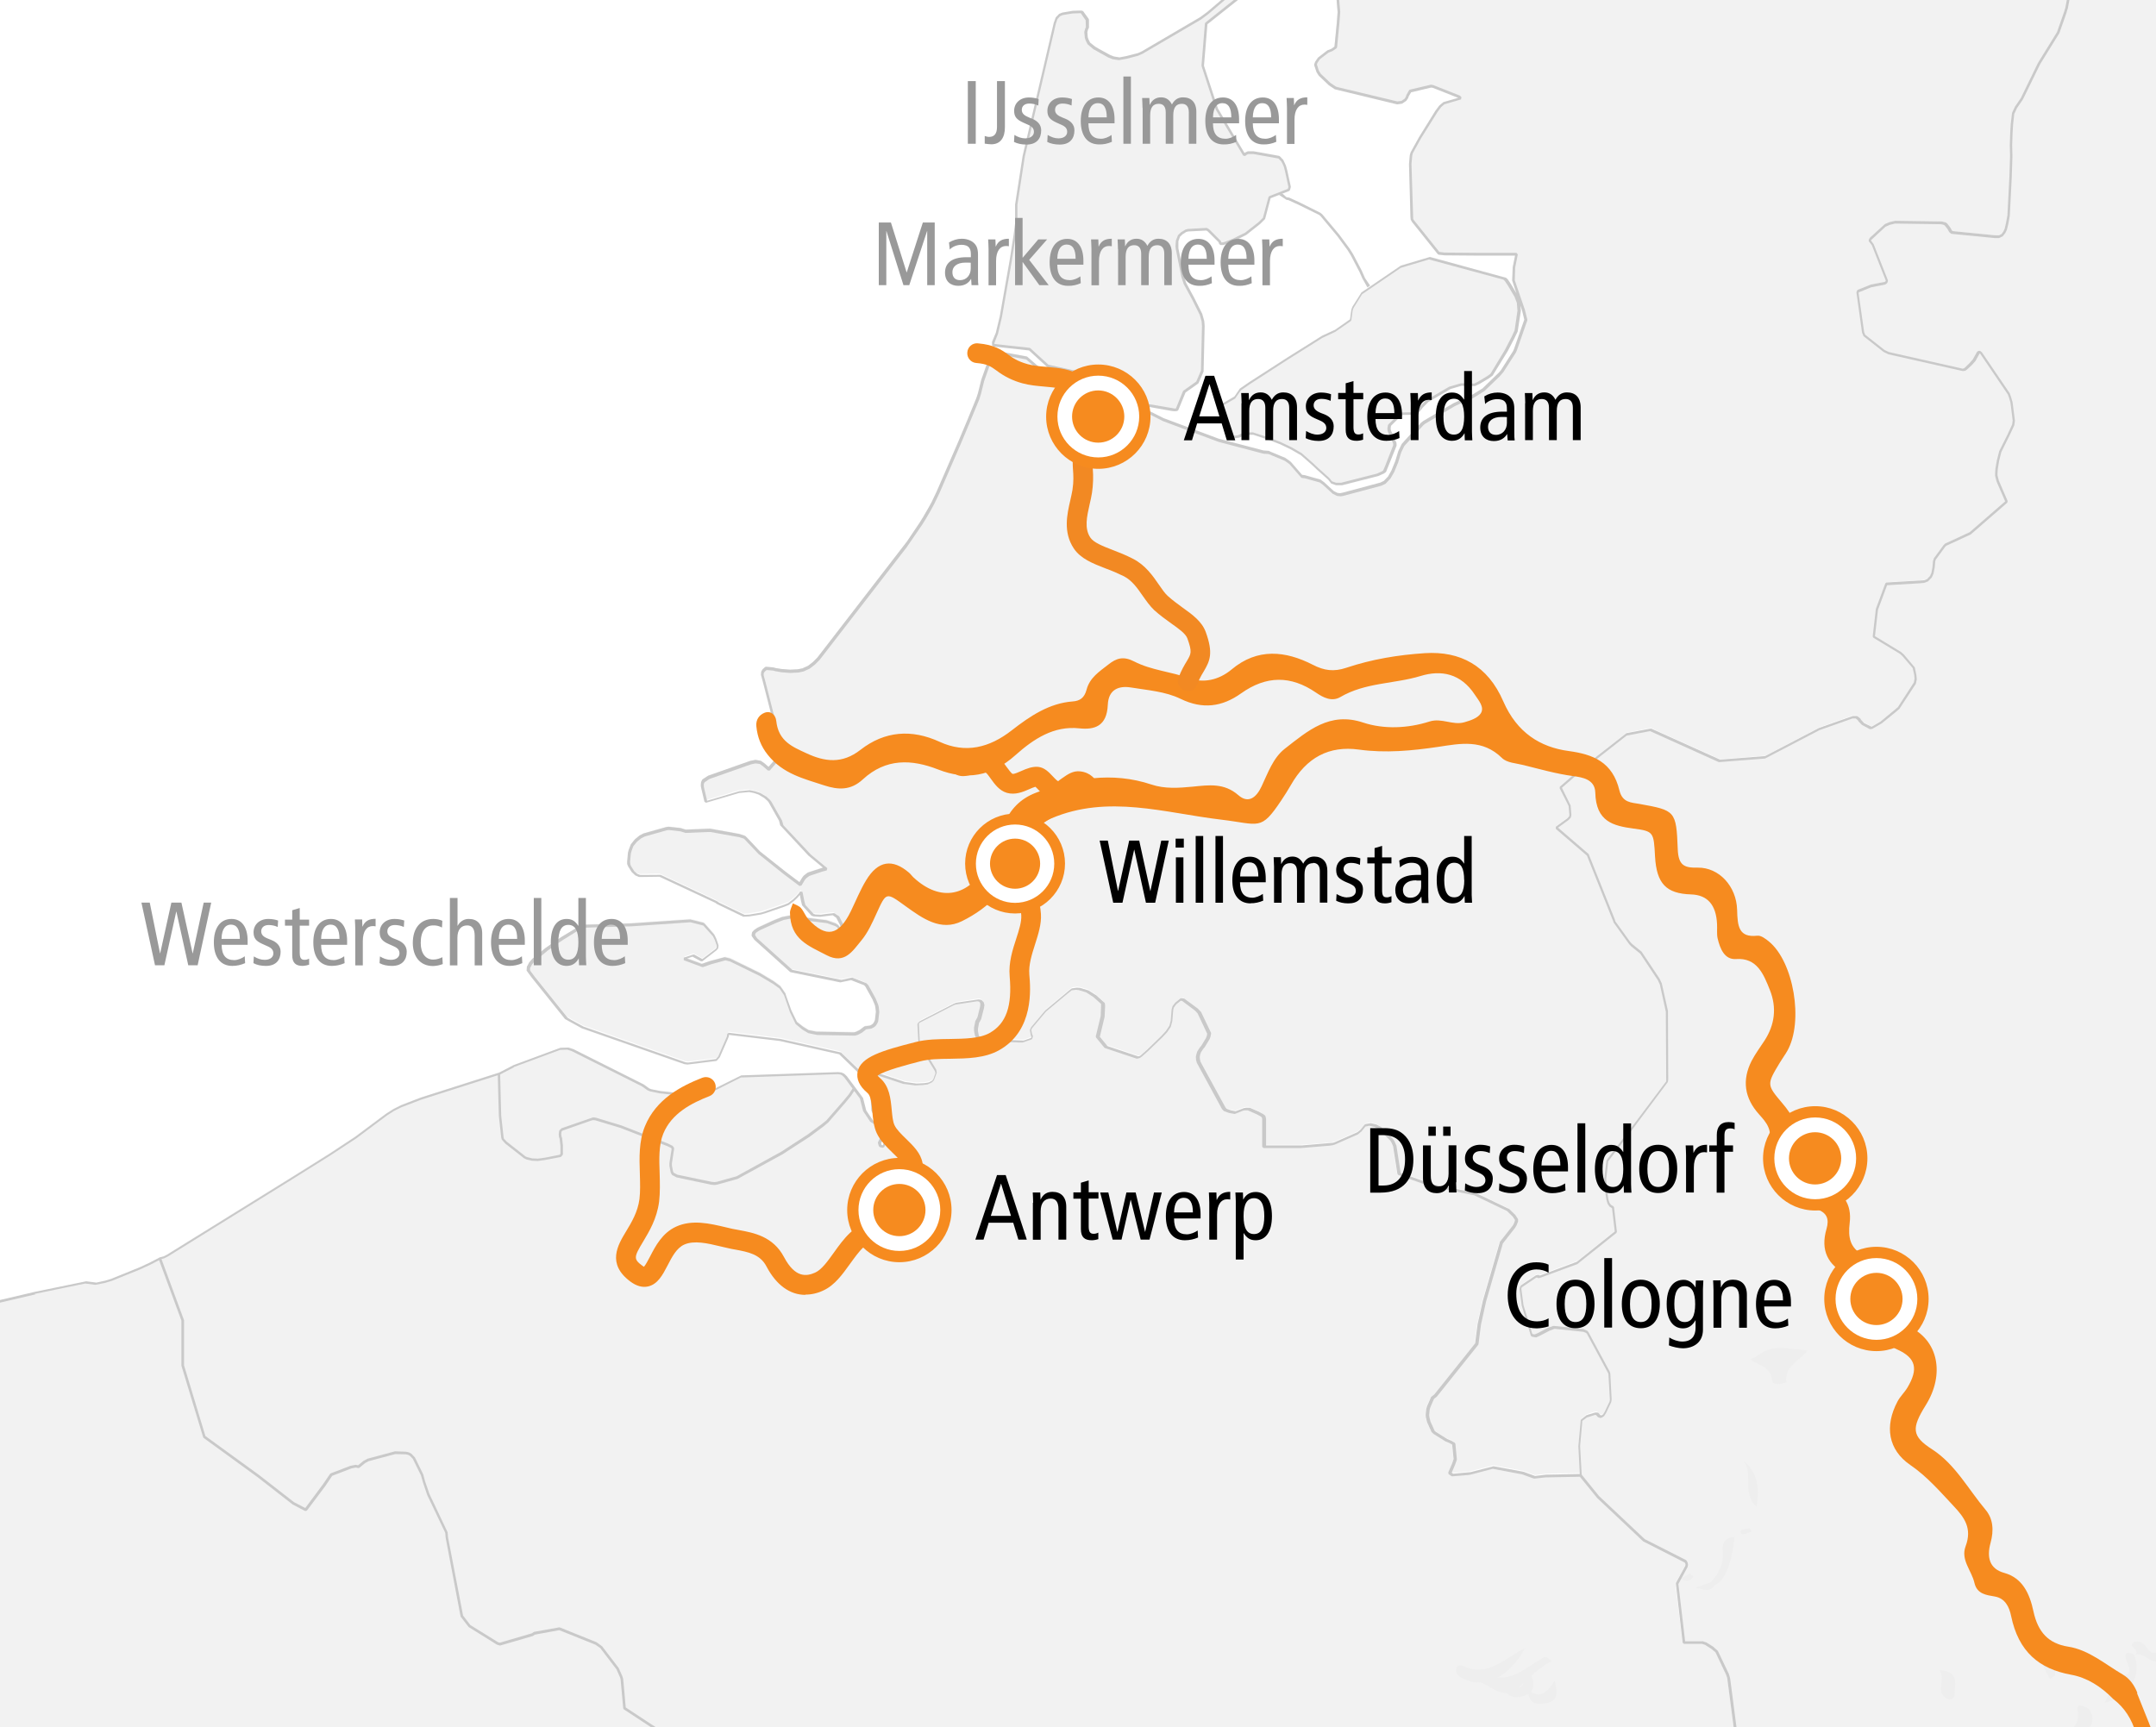
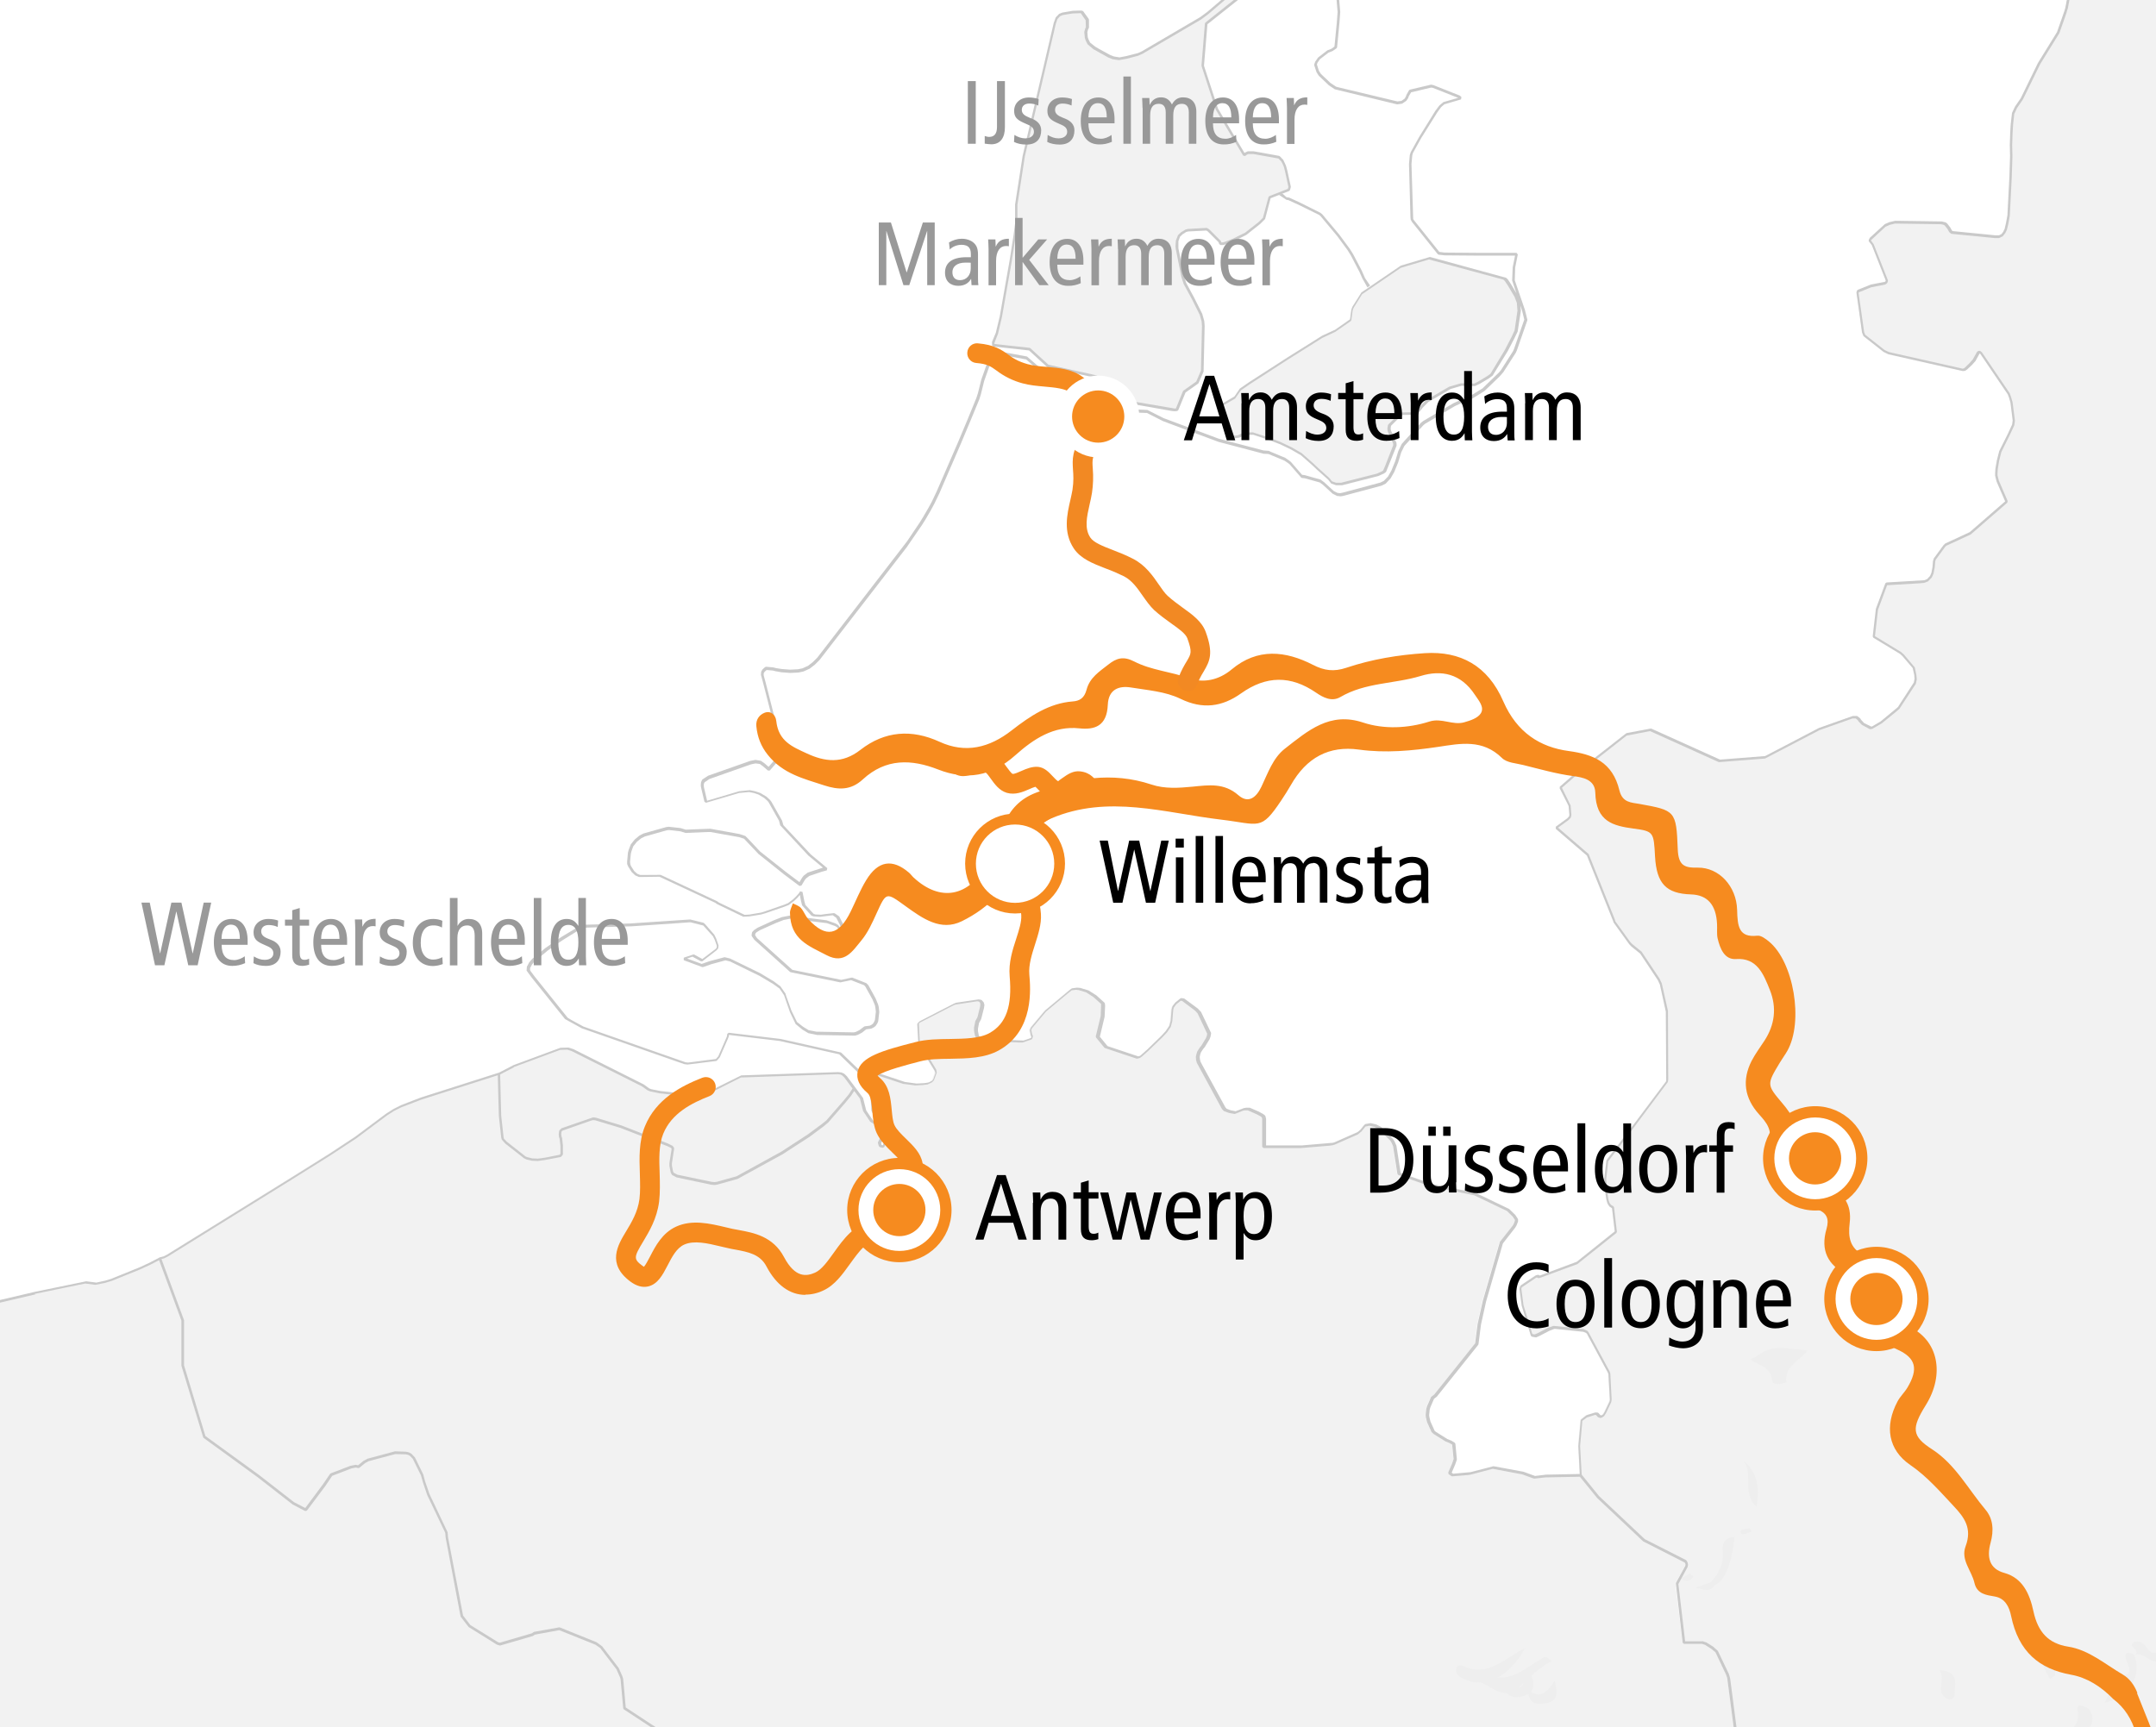
<svg xmlns="http://www.w3.org/2000/svg" id="Ebene_1" version="1.1" viewBox="0 0 163.42 130.95">
  <rect x="0" y="0" width="163.42" height="130.95" fill="#333333" stroke="none" />
  <defs>
    <style>
      .st0 {
        stroke: #f68b1f;
        stroke-miterlimit: 10;
        stroke-width: .25px;
      }

      .st0, .st1 {
        fill: #f68b1f;
      }

      .st2 {
        fill: #c9c9c9;
      }

      .st3 {
        fill: #fff;
      }

      .st4 {
        fill: #f2f2f2;
      }

      .st5 {
        fill: #eee;
      }

      .st6 {
        fill: #999;
      }

      .st7 {
        fill: #f28923;
      }
    </style>
  </defs>
  <path id="BG" class="st3" d="M-1.84,134.08c3.31.04,6.47.54,9.15,1.66.58.24,1.15.44,1.73.63,8.4.3,17.08-.45,25.31-.66,11.94-.31,23.88-.39,35.82-.53,9.31-.11,18.54-.14,27.74.01,6.73-.34,13.46-.7,20.19-1.08,16.27-.92,32.62-2.38,48.92-3.02,1.42-16.66.75-33.5,1.57-50.21-.23-3.25-.46-6.5-.7-9.75-1.33-17.6-.43-35.01-.18-52.61.1-6.81-.34-13.34.21-19.98-5.77.02-11.52.04-17.23-.08l-61.08-1.29c-30.81-.65-61.69-.18-92.52-.95-.51,10.84-1.09,21.67-1.43,32.52-.63,19.82-.11,39.67.47,59.48.45,15.29,1.06,30.59,2.01,45.86Z" />
  <g id="laender">
    <path class="st4" d="M188.95-205.59c1.67-1.6,3.28-3.26,4.84-4.97.49-.56.97-1.12,1.44-1.69.54-.74,1.07-1.49,1.59-2.25.04-.07.09-.14.13-.21,1.27-3.3,2.57-6.6,3.91-9.88l-.1.03-.22.16-.41.4-.83,1.06-3.93,5.19-2.22,3.38-1.31,2.27-1.43,2.57-.82,1.56-.25.57-.32.91-.16.97.09-.08h0ZM7.32,135.74c.58.24,1.15.44,1.73.63,8.4.3,17.08-.45,25.31-.66,9.41-.24,18.81-.35,28.21-.45l-.13-.32-3.93-3.54-.16-.02-1.53.52-2.92.27-3.57-.7-3.03-1.99-.16-1.87-.03-.35-.05-.18-.26-.6-.09-.12-.1-.12-1.06-1.39-.38-.27-2.78-1.12-1.9.35-.13.1-2.47.72-.17-.05-2.13-1.32-.1-.12-.48-.62-.05-.17-1.1-5.8-.03-.37-1.38-2.89-.33-.97-.13-.5-.56-1.15-.08-.15-.24-.25-.15-.07-.2-.05-.83-.03-2.03.55-.28.15-.46.37-.22-.05-.35.07-1.49.57-.54.8-1.4,1.87-.95-.5-2.65-2.07-4.08-2.96-1.64-5.4v-3.44s-1.74-4.71-1.74-4.71l-.78.4-.76.35-2.15.87-.49.15-.7.15-.78-.1-3.85.8-6.07,1.42c.4,11.56.93,23.12,1.64,34.67,3.32.04,6.47.54,9.16,1.66ZM167.02,131.09c1.42-16.66.75-33.5,1.57-50.21-.23-3.25-.46-6.5-.7-9.75-1.33-17.6-.43-35.01-.18-52.61.1-6.81-.34-13.34.21-19.98-3.68.01-7.35,0-11-.01l-.03.45-.31,1.62-.08.27-.14.4-.42,1.2-1.45,2.34-1.3,2.66-.44.65-.22.47-.09.82-.04.67-.03.9.02.82-.05,1.59-.15,2.94-.11.6-.11.45-.11.22-.15.2-.23.12h-.34l-3.25-.32-.1-.08-.12-.22-.23-.3-.1-.07-.23-.05-3.51-.05-.42.1-.35.15-1.11,1.02-.06.12.22.3.1.25.97,2.49-.04.13-.1.07-1.04.2-1,.4-.04.12.42,2.99.1.25,1.48,1.17.34.17,5.64,1.27.15-.02.1-.07.36-.35.25-.27.31-.57.11-.07.1.07,2.11,3.11.1.25.11.4.17,1.37-.04.32-.36.77-.62,1.24-.18.7-.1.62-.02.32v.17l.1.42.68,1.57-.34.3-2.4,2.09-1.88.87-.1.1-.73.99-.04.15-.04.47-.09.45-.1.25-.25.27-.25.1-.31.03-2.57.15-.71,1.92-.24,2.09,2.04,1.24.19.17.79.92.12.57.02.3-.06.3-1.23,1.89-.38.32-.95.77-.68.4-.12.02-.58-.3-.26-.27-.06-.1-.19-.15h-.29l-2.52.9-2.09,1.1-2.01,1.05-3.46.27-5.24-2.37-1.82.35-3.74,2.94-1.26,1.1.07.12.52,1.02.1.22.06.7-.03.15-.15.17-.89.65,2.39,2.04,1.99,4.98.04.13,1.15,1.59.17.17.68.55,1.36,2.04.16.35.45,2.07v.15s.03,5.03.03,5.03l-.02.15-2.46,3.29-1.99,2.61-.08.12-.13,1.1-.02.15v.15s.09,1.1.09,1.1l.06.42.08.27.13.2.21.12.22,1.87-2.93,2.34-2.88,1.07-.11-.07-.14.03-1.1.75-.07.1-.02.12.16,1.22.69,2.27.27.05.24-.1.76-.4.38-.15h.13l2.13.22.25.1.09.1,1.61,2.99.03.1.11,1.97-.02.15-.39.82-.12.2-.1.07-.12.05-.14-.05-.15-.18h-.17l-.62.2-.38.3-.02.15-.16,1.79.12,2.22,1.33,1.64,3.49,3.29,3.14,1.59.07.12.03.12-.04.15-.71,1.29.53,4.46h1.39l.25.07.51.32.33.27.83,1.74.08.25.02.12.74,5.7-.94.33c12.07-.82,24.17-1.74,36.25-2.22h0Z" />
    <path class="st4" d="M13.82,103.52l1.64,5.4,4.08,2.96,2.65,2.07.95.5,1.39-1.87.54-.8,1.49-.57.35-.07.22.05.46-.37.28-.15,2.03-.55.83.03.2.05.15.07.24.25.08.15.56,1.15.13.5.33.97,1.38,2.89.03.37,1.1,5.8.04.17.48.62.1.12,2.13,1.32.17.05,2.47-.72.13-.1,1.9-.35,2.78,1.12.38.27,1.06,1.39.1.12.09.12.26.6.05.18.03.35.16,1.87,3.03,1.99,3.57.7,2.92-.27,1.53-.52.16.02,3.93,3.54.13.32c2.54-.03,5.07-.05,7.61-.09,9.3-.11,18.52-.14,27.71.01,6.74-.34,13.48-.7,20.22-1.08,4.22-.24,8.44-.51,12.66-.8l.94-.33-.74-5.7-.02-.12-.08-.25-.83-1.74-.33-.27-.51-.32-.25-.07h-1.39l-.53-4.46.71-1.29.04-.15-.03-.12-.07-.12-3.14-1.59-3.49-3.29-1.33-1.64-2.65.05-.85.1-.88-.32-2.27-.42-1.71.45-.16.03-1.2.1-.21-.15.29-.67.13-.37-.02-.2-.1-.97-.25-.15-.32-.12-.87-.55-.12-.1-.34-.75-.09-.35-.02-.17.04-.42.05-.2.29-.67.23-.17,3.12-3.91.19-1.49.39-1.77,1.28-4.41.94-1.2.1-.15.12-.3v-.12s-.18-.27-.18-.27l-.46-.45-2.49-1.2-3.39-.7-2.37-.85-.33-2.12-.14-.3-.1-.15-.91-.92-.31-.15-.2-.05-.22-.05-.35.07-.32.4-.24.2-1.75.77-.16.05-.19.03-2.18.17h-2.82v-2.12s-.05-.17-.05-.17l-.12-.1-.32-.18-.69-.3h-.21l-.16.03-.65.25-.4-.07-.35-.12-.12-.12-1.77-3.24-.14-.27-.04-.17-.02-.2.04-.2.07-.2.18-.27.11-.12.36-.6.07-.17.04-.22-.26-.55-.49-1.05-.21-.22-.99-.75-.18-.03-.37.3-.21.27-.05.2-.08.87-.1.4-.29.42-.33.35-1.05,1.02-.47.42-.13.1-.19.05-2.39-.8-.63-.77.37-1.54.04-.82-.02-.18-.61-.55-.59-.37-.58-.18-.22-.03-.37.05-.37.3-1.6,1.34-.21.25-.85,1.02-.08.18.07.35.07.15-.05.15-.65.22h-.18l-3.03-.12-.16-.05-.15-.3-.06-.35v-.2l.09-.45.16-.3.05-.2.16-.62.03-.22-.04-.15-.12-.12-.18-.03-1.64.25-.15.05-2.62,1.35-.11.12.09,1.64.14.32.51.62.57.95.04.2-.19.52-.11.12-.29.15-.35.05-.6.03-.9-.12-.37-.12-2.09-.7-.85.07.27.97.6.57.09,1.32.23.47,1.16.87-.56,1.39-.23-.05-.07-.22.4-.8-.02-.18-.1-.15-.89-.55-.53-.77-.25-.97-.53-.7-.33.5-.41.5-1.3,1.49-.36.3-1.04.77-2.03,1.32-3.4,1.87-1.52.42-.19.03-.22-.03-2.6-.55-.32-.17-.07-.12-.1-.5v-.2l.17-1.12-.1-.13-.32-.15-3.53-1.37-1.9-.57-.22-.03-.17.05-2.2.77-.11.12-.03.22.02.17.05.17.06.55v.62s-.11.12-.11.12l-1.15.22-.55.07-.43-.03-.4-.1-.15-.07-1.42-1.12-.23-.25-.04-.15-.18-1.64-.08-3.19-5.93,1.89-1.49.57-.58.3-.54.35-2.34,1.74-2.01,1.32-2.86,1.79-9.39,5.83-.29.15-.28.07,1.73,4.71v3.44s.01,0,.01,0Z" />
    <path class="st4" d="M50,82.78l3.03.32.16-.05,2.92-1.47,7.34-.25.22.03.17.07.13.12.08.07.66.9-.33.5-.41.5-1.3,1.49-.36.3-1.04.77-2.03,1.32-3.4,1.87-1.52.42-.19.03-.22-.03-2.6-.55-.32-.17-.07-.12-.1-.5v-.2l.17-1.12-.1-.13-.32-.15-3.53-1.37-1.9-.57-.22-.03-.16.05-2.2.77-.11.12-.03.22.02.18.05.17.06.55v.62s-.11.12-.11.12l-1.15.22-.55.07-.43-.03-.4-.1-.15-.07-1.42-1.12-.23-.25-.04-.15-.18-1.64-.08-3.19,1.11-.57,3.5-1.29.59-.03.37.12,2.78,1.39,2.53,1.27.42.3.17.07s.73.15.73.15ZM112.03,29.02l-.3.15-1.04-.02-.83.25-1.71,1-.45.45-.39.5-1.06.02-.15.05-.25.25-.58.57-.04.22.02.2.42.92.02.17-.64,1.62-.15.35-.14.1-.4.18-2.74.7h-.39l-.35-.12-.21-.27-.86-.77-.37-.35-.85-.75-.78-.45-.83-.4-.93-.35-1.14-.37-.59.03-.17.05-.3.15-.36.05-.16-.05-.14-.1-.13-.1-.19-.27-.12-.3-.2-1.5.07-.15.94-.55.4-.6.68-.47,2.9-1.87,2.65-1.67.97-.45,1.18-.82.11-.77.07-.2.65-1.05,2.96-2.02,2.18-.65,5.69,1.54.13.12.25.37.5.85.18.47.05.65-.23,1.52-.25.52-.51.97-1.02,1.67-.1.15-.27.2s-.71.42-.71.42ZM79.29-1.99l.23.87.15.32.22.22.34.17.47.05.34-.08.71-.45.54-.4,1.66-1.66c-1.56-.03-3.12-.06-4.68-.08l-.02.24.05.77h0Z" />
-     <path class="st4" d="M101.04-2.58l.06.18.29,3.31-.06.8-.16,1.64-.03.22-.28.2-.32.12-.67.52-.19.27-.08.2.17.5.17.27.74.7.45.3.19.05,4.49,1.07.35-.05.28-.2.1-.15.07-.17.19-.32,1.58-.37.17.03,1.96.77.12.12-1.28.37-.26.22-.29.4-1.24,1.99-.62,1.12-.06.2-.06.67.11,4.01.02.2.08.12,1.95,2.44.44.05,2.48.02h2.98l-.2,1-.04,1,.77,2.27.18.72-.79,2.26-.08.17-.94,1.47-.15.17-.14.15-1.12,1.07-.23.15-.32.2-.41.25-.27.12-.06.05-.32.08-.6.27-.47.27-.53.32-1.28.75-.15.12-1.23,1.35-.22.25-.24.5-.23.77-.29.72-.27.47-.33.35-.3.15-2.9.77-.19.03-.21-.03-.31-.15-.73-.67-.27-.2-.35-.1-.81-.22-.23-.03-.87-1-.12-.1-.28-.2-1.08-.45-.17-.08-.39-.03-3.4-.9-4.19-1.57-1.23-.62-1.41-.05-.65-.82-1.26-1.02-4.29-.85-1.52-1.32-2.28-.42-.23.17-.28.45-.53,1.49-.26,1.02-.12.37-.65,1.59-.72,1.72-1.64,3.78-.4.82-.26.47-.36.62-.28.45-.97,1.44-.2.27-6.6,8.54-.35.35-.39.3-.44.2-.36.07-.6.03-.65-.05-.46-.08-.17-.05-.55-.05-.19.17-.08.15v.2s.14.52.14.52l1.38,5.4-1.04,1.19-.37-.32-.28-.2-.36-.05-.36.08-3.18,1.12-.41.27-.07.17v.2s.02.17.02.17l.25,1.05,2.53-.75.77-.08.39.08.38.12.45.27.25.22.1.12.8,1.42.1.35,2.1,2.24,1.26,1.05-.37.1-.97.32-.26.2-.1.12-.27.45-1.16-.87-1.94-1.54-.89-.95-.22-.22-.4-.12-2.19-.4h-.21l-1.66.08-.38-.12-.89-.1-.19.03-1.68.47-.29.15-.34.27-.3.37-.14.37-.05.2-.06.65v.2s.07.15.07.15l.27.42.25.22.25.1,1.53-.03,4.26,1.99.15.1,1.97.95.39-.03.9-.15.34-.1,1.45-.5.3-.12.39-.3.23-.22.21-.25.1-.15.14.7.08.32.67.72.15.05.44.03.37-.05.63-.07.32.22.15.3.15.27.11.32-.03.22-.03.03-.36-.47-.17-.1-.64-.22-2.81-.35-.53.1-.63.25-1.21.55-.27.18-.1.12-.03.2.17.25,2.71,2.44,3.76.77.35-.07.45-.1,1.03.4.13.12.55,1,.19.45.04.17.04.37-.07.65-.07.17-.09.15-.13.1-.15.07-.4.05-.36.27-.29.15-.16.05-2.66-.05h-.2l-.63-.12-.44-.27-.48-.37-.43-.9-.4-1.12-.05-.18-.36-.52-.48-.35-1.04-.62-2.24-1.1-.18-.05-.22-.05-1.08.3-.64.22-1.4-.52.71-.25.67.37,1.05-.8.11-.12.03-.2-.17-.47-.15-.3-.64-.72-.12-.12-.98-.25h-.14l-4.37.3-3.46.1-.35.07-.42.25-.97.6-.4.27-.78.55-.64.52-.36.3-.22.25-.17.32v.2s.07.12.07.12l.29.4,2.52,3.14.3.18.92.5,7.75,2.71.21.03,2.17-.27.22-.25.58-1.35.07-.17.03-.22,3.94.47,4.54,1.02,1.55,1.49.85-.07,2.09.7.37.12.9.12.6-.03.35-.05.29-.15.11-.12.19-.52-.05-.2-.57-.95-.51-.62-.14-.32-.09-1.64.11-.12,2.62-1.35.15-.05,1.65-.25.18.03.12.12.04.15-.03.22-.16.62-.05.2-.16.3-.09.45v.2l.06.35.15.3.16.05,3.03.12h.18l.65-.22.05-.15-.07-.15-.07-.35.08-.18.85-1.02.21-.25,1.6-1.34.37-.3.37-.05.22.03.58.17.59.37.61.55.02.18-.04.82-.37,1.54.63.77,2.39.8.19-.05.13-.1.47-.42,1.05-1.02.33-.35.29-.42.1-.4.08-.87.05-.2.21-.27.37-.3.18.03.99.75.21.22.49,1.05.26.55-.04.22-.07.17-.36.6-.11.12-.18.27-.07.2-.04.2.02.2.04.17.14.27,1.77,3.24.12.12.35.12.4.07.65-.25.16-.03h.21l.69.3.32.18.12.1.04.17v2.12h2.82l2.18-.17.19-.03.16-.05,1.75-.77.24-.2.32-.4.35-.07.22.05.2.05.31.15.91.92.1.15.14.3.33,2.12,2.37.85,3.39.7,2.49,1.2.46.45.18.27v.12s-.11.3-.11.3l-.1.15-.94,1.2-1.28,4.41-.4,1.77-.19,1.49-3.12,3.91-.23.17-.29.67-.05.2-.04.42.02.17.09.35.34.75.12.1.87.55.32.12.25.15.1.97.02.2-.13.37-.29.67.21.15,1.2-.1.16-.03,1.71-.45,2.27.42.88.32.85-.1,2.65-.05-.12-2.22.16-1.79.02-.15.38-.3.62-.2h.17l.15.18.14.05.12-.05.1-.07.12-.2.39-.82.02-.15-.11-1.97-.03-.1-1.61-2.99-.09-.1-.25-.1-2.13-.22h-.13l-.38.15-.76.4-.24.1-.27-.05-.69-2.27-.16-1.22.02-.12.07-.1,1.1-.75.14-.03.11.07,2.88-1.07,2.93-2.34-.22-1.87-.21-.12-.13-.2-.08-.27-.06-.42-.1-1.1v-.15s.03-.15.03-.15l.13-1.1.08-.12,1.99-2.61,2.46-3.29.02-.15-.02-5.03v-.15s-.46-2.07-.46-2.07l-.16-.35-1.36-2.04-.68-.55-.17-.17-1.15-1.59-.04-.12-1.99-4.98-2.39-2.04.89-.65.15-.17.03-.15-.06-.7-.1-.22-.52-1.02-.07-.12,1.26-1.1,3.74-2.94,1.82-.35,5.24,2.37,3.46-.27,2.01-1.05,2.09-1.1,2.52-.9h.29l.19.15.06.1.26.27.58.3.12-.03.68-.4.95-.77.38-.32,1.23-1.89.06-.3-.02-.3-.12-.57-.79-.92-.19-.17-2.04-1.24.24-2.09.71-1.92,2.57-.15.31-.03.25-.1.25-.27.1-.25.09-.45.04-.47.04-.15.73-.99.1-.1,1.88-.87,2.4-2.09.34-.3-.68-1.57-.1-.42v-.17l.02-.32.1-.62.18-.7.62-1.24.36-.77.04-.32-.17-1.37-.11-.4-.1-.25-2.11-3.11-.1-.07-.11.07-.31.57-.25.27-.36.35-.1.07-.15.02-5.64-1.27-.34-.17-1.48-1.17-.1-.25-.42-2.99.04-.12,1-.4,1.04-.2.1-.07.04-.12-.97-2.49-.1-.25-.22-.3.06-.12,1.11-1.02.35-.15.42-.1,3.51.05.23.05.1.08.23.3.12.22.1.08,3.25.32h.34l.23-.12.15-.2.11-.22.11-.45.11-.6.15-2.94.05-1.59-.02-.82.03-.9.04-.67.09-.82.22-.47.44-.65,1.3-2.66,1.45-2.34.42-1.2.14-.4.08-.27.31-1.62.03-.45c-2.08-.01-4.16-.02-6.22-.07-16.54-.35-33.1-.7-49.65-1.05h0Z" />
    <path class="st4" d="M94.05-1.21l-.12.15-2.4,2.04-.54.4-4.43,2.59-.33.15-.86.22-.53.1-.47-.07-.31-.12-.82-.45-.3-.17-.4-.32-.15-.3-.05-.17-.04-.4.05-.2.08-.17-.02-.57-.41-.57-.1-.02-.6.02-.75.12-.26.1-.22.25-.13.37-2.35,10.09-.57,3.66v1.44s-.12.92-.12.92l-.3,1.92-.74,4.21-.3,1.27-.29.7.02.2,2.75.3,1.39,1.27,3.49.77,1.54.5,1.02,1.39.41.12,2.95.52.19.02.18-.02.56-1.37.98-.7.38-.87.08-3.41-.03-.35-.14-.52-.61-1.22-.62-1.15-.16-.5-.43-2.14v-.2s.01-.37.01-.37l.14-.37.23-.22.28-.17.18-.05,1.41-.07.15.1.83.82.06.17h.21l.17-.05.64-.25.9-.45,1.04-.82.35-.35.42-1.59,1.46-.57.06-.22-.27-1.22-.1-.35-.06-.15-.14-.27-.24-.25-1.47-.27-.46-.07h-.43l-.15.07-.13.1-2.08-3.49-1.07-3.26.27-3.21,3.04-2.42,1.96-2.02-1.04-.02-.11.12-1.25,1.37h0Z" />
  </g>
  <g id="gebirge_klein">
    <path class="st5" d="M132.66,103.03c.17-.06.28-.07.37-.13,1.15-.79,1.4-.83,3.98-.51-.63.81-1.8,1.22-1.6,2.43-.4.06-1.05.31-1.1-.21-.1-1.03-.99-1.03-1.65-1.58h0ZM117.63,125.93c-.99.49-1.68,1.25-2.4,1.9-1.23,1.11-2.02.14-2.95-.26-.13-.06-.19-.36-.22-.55,0-.05.29-.22.37-.18,1.85.97,3.12-.32,4.5-1.15.29-.17.37.01.7.25ZM161.76,125.48c.65,1.5-.41,3.29-2.22,3.6.44-.8.51-1.73,1.54-2.1.55-.19.26-.64.1-1.07-.22-.58.06-.79.61-.41,0,0-.03-.03-.03-.03Z" />
    <path class="st5" d="M161.79,125.5c.57-.38-.6-.68-.07-.97.38-.21.76.04.99.37.59.87.92.17,1.35-.18.24-.19.42-.79.87-.25.34.41.29.85-.13,1.14-.42.3-.85.47-1.47.35-.56-.11-.94-.71-1.57-.49l.03.03h0ZM129.67,119.96c.62-.66,1-1.4.91-2.34-.06-.62.16-1.08.89-1.08q-.32,3.09-1.53,3.67l-.28-.25h0ZM132.02,110.64c1.14.88,1.4,2.03,1.12,3.59-1.22-1.07-.08-2.71-1.12-3.59ZM155.38,127.31c-.15-.3-.31-.59-.45-.89-.35-.74.22-1.21.55-1.73.12-.19.44-.28.55-.08.24.45.17.91-.12,1.38-.17.27-.11.69-.15,1.04l-.38.29h0ZM156.9,131.26c.41-.38.67-.82.6-1.42-.02-.18-.16-.59.27-.52.24.03.54.19.65.38.52.87-.07,1.7-1.23,1.8l-.29-.24ZM147.03,126.62c1.52.11,1.12,1.07,1.13,1.8,0,.37-.33.49-.56.37-.95-.48-.13-1.35-.57-2.16ZM115.81,128.08c.96.82,1.49.15,2.03-.64.21.82.3,1.5-.58,1.67-.66.13-1.43.2-1.44-1.04ZM129.95,120.21c-.35.53-.81.29-1.41.16l1.13-.41.28.25ZM132.77,116.11c-.23.08-.43.19-.64.2-.15,0-.3-.18-.12-.3.15-.11.39-.11.59-.13.04,0,.1.13.17.23ZM115.61,124.94c-1.28,2.29-3.09,3.12-4.67,2.34-.31-.15-.6-.32-.57-.72.02-.32.36-.33.51-.26,1.95.9,3.21-.62,4.74-1.36ZM128.35,119.52l-.27-.25" />
    <path class="st5" d="M116,126.82c.39.93.37,1.68-.88,1.83-.5.06-1.05-.14-1-.63.07-.76.5-.12.81-.09.84.08.38-.98,1.07-1.11ZM128.35,119.52c-.25.44-.58.39-.94.17l.67-.41.27.25Z" />
  </g>
  <g id="laendergrenzen">
    <path class="st2" d="M188.95-205.59l.06-.06.13-.79.32-.91.25-.56.82-1.56,1.43-2.57,1.31-2.27,2.22-3.38,3.93-5.19.82-1.05.4-.39.17-.12.1-.26-.14.04-.25.18-.42.41-.83,1.06-3.93,5.2-2.22,3.39-1.31,2.27-1.43,2.57-.82,1.57-.25.57-.32.93-.18,1.07c.06-.05.12-.11.18-.17h0ZM82.64-1.73l-.39.39-.53.39-.69.44-.31.07-.43-.05-.31-.16-.2-.2-.13-.29-.08-.31h-.2s.1.37.1.37l.15.32.24.25.36.19.5.06.38-.08.75-.47.55-.41.58-.58c-.11.02-.21.03-.32.04ZM93.89-1.13l-2.39,2.04-.53.39-4.42,2.59-.31.14-.86.22-.52.1-.43-.07-.3-.12-.82-.45-.29-.17-.39-.31-.13-.26-.05-.15-.03-.38.04-.17.08-.17v-.04s0-.57,0-.57l-.02-.06-.41-.57-.06-.04-.1-.02h-.03s-.61.02-.61.02l-.77.13-.26.1-.26.27-.15.42-2.36,10.09-.57,3.68v1.43s-.12.92-.12.92l-.3,1.92-.74,4.2-.3,1.25-.29.7v.05s.01.2.01.2l.09.09,2.71.3,1.36,1.25.05.02,3.49.77,1.51.49,1,1.37.05.04.42.13,2.95.52.19.02.21-.02.08-.06.55-1.34.96-.68.03-.04.38-.87.08-3.46-.03-.37-.15-.54-.61-1.22-.61-1.13-.16-.49-.43-2.13v-.18s0-.36,0-.36l.12-.34.2-.19.27-.17.15-.04,1.38-.07.11.07.81.81.06.15.09.07h.21l.2-.06.64-.25.91-.46,1.05-.83.35-.35.03-.05.41-1.55,1.41-.55.06-.07.06-.22v-.05s-.27-1.23-.27-1.23l-.1-.36-.2-.43-.26-.27-.05-.03-1.48-.27-.47-.08h-.43l-.21.1-.04.03-2.01-3.37-1.06-3.24.26-3.15,3.02-2.4,2-2.06.04-.03h-.28s-1.89,1.94-1.89,1.94l-3.04,2.42-.04.07-.26,3.21,1.08,3.32,2.08,3.49.15.03.11-.09.13-.06h.39s1.9.34,1.9.34l.21.22.13.25.06.14.09.34.26,1.2-.04.15-1.41.55-.06.07-.42,1.57-.32.32-1.03.81-.89.44-.63.25-.15.05h-.13l-.04-.11-.87-.87-.15-.1-.06-.02-1.43.08-.18.05-.33.2-.23.22-.16.41-.03.42.02.21.43,2.15.17.51.62,1.14.6,1.2.14.5.03.34-.08,3.39-.36.83-.96.68-.04.04-.54,1.32h-.11s-3.11-.53-3.11-.53l-.37-.11-1-1.37-.05-.04-1.55-.5-3.47-.77-1.37-1.25-.06-.03-2.66-.29v-.09s.27-.69.27-.69l.3-1.28.74-4.21.3-1.92.13-.94v-1.43s.56-3.65.56-3.65l2.35-10.07.12-.35.2-.22.21-.09.74-.12.58-.02h.04s.37.53.37.53l.02.52-.07.17-.05.2v.03s.04.42.04.42l.06.19.15.3.44.37,1.13.63.33.13.47.07.57-.1.88-.23.34-.15,4.44-2.6.54-.4,2.41-2.06,1.36-1.51.18-.19h-.26s-1.31,1.43-1.31,1.43c0,0-.11.14-.11.14Z" />
    <path class="st2" d="M2.62,98.1l3.84-.79.77.1.74-.15.5-.15,2.15-.87.76-.35.68-.35,1.69,4.58v3.42s1.65,5.43,1.65,5.43l.04.05,4.07,2.96,2.67,2.08.95.5.13-.03,1.4-1.87.52-.77,1.45-.56.33-.07.19.04.09-.02.44-.36.26-.14,2.02-.54.8.02.18.04.13.07.22.23.62,1.26.14.5.33.98,1.37,2.87.03.37,1.1,5.81.04.18.6.78,2.15,1.34.2.06h.06l2.47-.72.14-.1,1.85-.34,2.74,1.1.37.26,1.06,1.39.17.22.26.59.05.16.2,2.21.04.07,3.03,1.99,3.6.71h.03s2.94-.28,2.94-.28l1.51-.51.11.02,3.89,3.5.11.25h.22s-.15-.35-.15-.35l-3.96-3.57-.05-.02-.16-.02-1.55.52-2.91.27-3.53-.69-2.98-1.96-.16-1.82-.04-.37-.06-.19-.27-.61-1.26-1.65-.43-.31-2.78-1.12h-.06s-1.9.34-1.9.34l-.16.11-2.43.71-.13-.04-2.1-1.3-.55-.72-1.14-5.94-.03-.37-1.38-2.91-.33-.96-.14-.52-.56-1.15-.08-.15-.26-.27-.19-.1-.22-.05-.83-.03-2.08.56-.3.16-.42.34-.17-.04-.41.08-1.49.57-.05.04-.54.79-1.34,1.8-.86-.45-2.66-2.07-4.05-2.94-1.62-5.36v-3.42s-1.71-4.64-1.71-4.64l.2-.05.3-.15,9.39-5.83,2.86-1.79,2.01-1.32,2.33-1.74.53-.34.58-.29,1.49-.57,5.8-1.85.08,3.06.18,1.66.04.15.26.3,1.44,1.13.17.08.42.1.45.02.56-.08,1.16-.22.06-.04.1-.12.02-.06v-.64s-.06-.56-.06-.56l-.05-.16-.02-.15.02-.19.07-.08,2.17-.76.15-.04.19.02,1.89.57,3.52,1.37.3.14.06.07-.17,1.09v.22s.1.5.1.5l.08.15.04.04.32.17,2.64.56.25.02.2-.03,1.54-.43,3.41-1.87,2.04-1.32,1.05-.78.37-.31,1.3-1.5.42-.51.25-.38.43.57.24.95.54.81.9.56.07.11v.12s-.38.77-.38.77v.08s.07.22.07.22l.07.07.23.05.11-.06.56-1.39-.03-.12-1.14-.86-.21-.43-.09-1.3-.03-.07-.58-.55-.23-.83.71-.06,2.46.82.92.12.61-.03.35-.05.32-.16.14-.15.21-.56v-.06s-.04-.2-.04-.2l-.6-.99-.5-.61-.13-.29-.08-1.58.07-.08,2.59-1.33.13-.04,1.63-.25.13.02.08.08.03.11-.02.19-.2.81-.16.29-.1.5v.22s.06.35.06.35l.15.33.06.05.16.05,3.06.13h.18l.68-.23.06-.06.05-.15v-.07s-.06-.13-.06-.13l-.06-.32.06-.13,1.05-1.25,1.6-1.34.35-.28.32-.04.21.02.56.17.56.36.58.52v.12s-.03.8-.03.8l-.37,1.54.02.09.63.77.05.03,2.39.8h.06s.19-.05.19-.05l.17-.12.48-.43,1.06-1.02.34-.36.29-.42.12-.45.07-.85.05-.18.18-.24.34-.27.11.02.96.72.2.21.73,1.55-.03.17-.06.16-.35.58-.12.14-.19.3-.07.21-.04.2v.03s.02.21.02.21l.05.2,1.91,3.51.14.15.4.15.4.07h.05s.63-.25.63-.25l.15-.02h.19l.66.29.3.16.1.08.03.13v2.1s.1.1.1.1h2.82l2.19-.18.21-.03.18-.05,1.75-.77.28-.23.3-.37.3-.06.38.09.3.14.89.89.09.14.13.29.33,2.1.07.08,2.38.85,3.37.69,2.48,1.19.43.42.17.25v.08s-.1.26-.1.26l-.09.14-.94,1.19-1.29,4.45-.4,1.78-.19,1.47-3.1,3.88-.22.17-.03.04-.3.69-.06.21-.04.44.02.19.09.36.34.75.16.14.89.56.3.12.21.12.11,1.1-.12.35-.29.67.03.12.21.15.07.02,1.21-.1.18-.03,1.68-.44,2.23.42.88.32h.05s.84-.09.84-.09l2.6-.05,1.31,1.61,3.49,3.29,3.14,1.6.05.08.02.09-.03.11-.7,1.28v.06s.51,4.46.51,4.46l.1.09h1.37l.22.07.49.31.31.26.81,1.71.08.24.75,5.74-1.18.41.76-.05.57-.2.07-.11-.74-5.71-.03-.14-.08-.26-.83-1.74-.36-.32-.51-.32-.28-.09h-1.33s-.51-4.34-.51-4.34l.69-1.27.04-.18-.03-.17-.08-.15-.04-.04-3.13-1.59-3.47-3.27-1.31-1.62-.12-2.17.16-1.79v-.11s.35-.26.35-.26l.59-.19h.11l.12.14.04.03.14.05h.07s.12-.05.12-.05l.12-.09.15-.24.39-.82.03-.2-.05-.98-.05-.98-.04-.14-1.62-3.01-.09-.1-.29-.13-2.17-.23h-.13l-.43.16-.75.39-.21.09-.18-.03-.67-2.19-.16-1.21v-.09s.06-.07.06-.07l1.07-.72h.07s.07.04.07.04h.09s2.88-1.06,2.88-1.06l2.96-2.36.04-.09-.22-1.87-.05-.07-.19-.11-.11-.17-.08-.25-.06-.42-.1-1.08.15-1.37,2.05-2.71,2.46-3.29.02-.05.02-.16-.02-5.04v-.16s-.47-2.09-.47-2.09l-.17-.36-1.36-2.04-.69-.56-.16-.16-1.14-1.58-.03-.12-1.99-4.98-2.32-2,.81-.59.15-.17.02-.05.03-.15v-.03s-.06-.7-.06-.7l-.63-1.28-.03-.05,1.19-1.04,3.72-2.92,1.77-.34,5.21,2.35h.05s3.46-.27,3.46-.27l4.12-2.15,2.51-.89h.24l.15.12.06.1.26.27.6.32h.07s.12-.02.12-.02l.72-.42.95-.77.38-.32,1.25-1.91.07-.33v-.03s-.03-.31-.03-.31l-.12-.57-.82-.97-.21-.19-1.99-1.21.23-2,.69-1.86,2.51-.15.31-.03.28-.11.29-.3.13-.3.09-.46.04-.46.04-.13.71-.97.08-.08,1.86-.86,2.43-2.11.34-.3.03-.12-.67-1.55-.1-.4v-.17l.02-.31.1-.61.17-.68.62-1.25.36-.77.05-.35-.18-1.41-.12-.41-.1-.27-2.11-3.11-.13-.1h-.12s-.11.07-.11.07l-.33.59-.24.27-.35.34-.08.06-.1.02-5.59-1.26-.33-.16-1.46-1.15-.08-.2-.42-2.96.02-.06.94-.38,1.04-.2.14-.09.04-.05.04-.12v-.07s-.98-2.49-.98-2.49l-.1-.25-.2-.27.02-.05,1.08-1,.32-.14.4-.1,3.49.05.21.05.08.06.21.27.12.22.13.11.05.02,3.26.32h.34l.28-.14.19-.24.12-.25.11-.45.11-.61.15-2.94.05-1.6-.02-.82.03-.89.04-.67.09-.81.21-.44.45-.66,1.3-2.66,1.46-2.36.42-1.2.13-.38v-.02s.09-.28.09-.28l.31-1.63.03-.46h-.2s-.02.44-.02.44l-.31,1.61-.08.27-.55,1.57-1.45,2.35-1.29,2.65-.45.66-.22.47-.1.86-.04.68-.03.9.02.82-.05,1.59-.15,2.92-.11.59-.1.43-.1.21-.13.18-.19.1h-.3l-3.22-.32-.06-.05-.12-.22-.23-.3-.12-.09-.29-.07-3.53-.05-.44.1-.35.15-1.14,1.04-.08.16v.1s.23.29.23.29l1.06,2.69-.02.06-.06.04-1.04.2-1,.4-.06.06-.04.12v.05s.42,3.01.42,3.01l.1.25.03.04,1.5,1.18.37.18,5.63,1.27h.04s.15-.02.15-.02l.15-.1.37-.35.26-.29.3-.55.03-.02.03.02,2.09,3.08.09.24.11.38.17,1.36-.04.3-.35.76-.63,1.26-.18.71-.11.63-.02.33v.2s.11.44.11.44l.65,1.5-2.68,2.33-1.87.87-.13.13-.73,1-.06.2-.04.46-.08.43-.1.23-.11.12-.11.12-.21.09-2.87.17-.09.06-.72,1.94-.24,2.09.05.1,2.03,1.23.18.17.77.9.12.53.02.28-.05.28-1.21,1.87-1.3,1.08-.66.39h-.07s-.53-.26-.53-.26l-.23-.25-.06-.1-.21-.17-.06-.02h-.29l-2.57.91-4.08,2.13-3.42.27-5.21-2.35h-.06s-1.82.34-1.82.34l-3.79,2.96-1.26,1.1-.02.12.58,1.14.1.21.06.67-.02.11-.12.14-.89.65v.16s2.36,2.03,2.36,2.03l1.98,4.95.04.12,1.18,1.64.17.18.67.54,1.34,2.02.15.33.45,2.05.03,5.16v.12s-2.45,3.26-2.45,3.26l-2,2.62-.08.12-.14,1.14-.03.32.1,1.1.07.44.08.27.14.22.2.13.21,1.76-2.87,2.3-2.81,1.05-.06-.04-.08-.02-.14.03-1.14.76-.09.13-.03.17.17,1.26.69,2.27.08.07.27.05h.06s.25-.11.25-.11l.75-.39.36-.14h.1l2.11.22.21.09.06.06,1.6,2.97.03.09.11,1.94-.02.13-.38.8-.11.18-.07.05-.07.03-.08-.03-.13-.15-.08-.04h-.17l-.65.2-.41.32-.04.07-.18,1.96.11,2.11-2.56.05-.83.1-.88-.32-2.27-.42-1.74.45-1.32.12-.11-.08.26-.61.13-.37v-.04s-.11-1.17-.11-1.17l-.05-.08-.26-.16-.3-.12-.86-.54-.1-.08-.32-.71-.08-.33-.02-.15.04-.41.05-.18.28-.65.21-.16,3.14-3.93.02-.05.19-1.49.39-1.76,1.27-4.39.93-1.19.1-.17.12-.3v-.04s0-.12,0-.12l-.02-.05-.19-.29-.46-.45-2.54-1.22-3.38-.69-2.31-.83-.32-2.06-.15-.34-.11-.17-.91-.92-.36-.18-.42-.1-.4.07-.06.04-.3.38-.23.19-1.72.76-.15.05-2.36.2h-2.71v-2.02s-.05-.2-.05-.2l-.03-.05-.14-.11-.33-.18-.69-.3h-.04s-.22,0-.22,0l-.18.03-.63.24-.36-.07-.32-.12-.09-.1-1.76-3.22-.13-.25-.04-.16-.02-.19.03-.17.06-.18.17-.26.12-.14.37-.61.07-.19.04-.22v-.06s-.76-1.59-.76-1.59l-.25-.26-.5-.37-.5-.37-.05-.02-.18-.03-.08.02-.39.32-.21.27-.07.25-.07.86-.1.38-.27.4-.32.35-1.05,1.02-.47.42-.11.09-.14.04-2.33-.78-.58-.71.36-1.51.04-.84-.02-.17-.03-.06-.62-.56-.59-.37-.62-.19-.25-.02-.37.05-.05.02-1.99,1.66-1.07,1.27-.09.2v.06s.07.37.07.37l.05.11-.02.07-.58.2-3.18-.12-.1-.03-.12-.25-.06-.32v-.18s.08-.43.08-.43l.16-.29.22-.86.03-.22-.05-.19-.15-.17-.06-.03-.18-.03-1.69.25-.16.06-2.62,1.35-.14.15-.03.07.09,1.64.15.36.52.63.57.93.04.15-.17.48-.09.1-.26.13-.33.05-.58.03-.89-.12-2.46-.82h-.04s-.8.07-.8.07l-1.51-1.46-.05-.03-4.55-1.02-3.94-.47-.11.08-.03.2-.65,1.5-.18.21-2.11.27-.19-.02-7.74-2.71-.92-.5-.28-.17-2.5-3.12-.29-.39-.06-.1v-.15s.15-.28.15-.28l.21-.24.99-.82.78-.55.4-.27.97-.6.41-.24.32-.07,3.47-.1,4.36-.3h.12s.95.24.95.24l.73.81.14.28.16.45-.02.15-.08.09-1,.76-.62-.34h-.08s-.71.24-.71.24v.19s1.4.52,1.4.52h.07l.63-.22,1.06-.29.36.09,2.23,1.09,1.04.62.47.34.34.5.45,1.29.43.9.51.42.45.27.68.14,2.86.05.21-.06.31-.16.33-.26.38-.05.2-.1.13-.1.13-.19.07-.17.08-.7-.04-.39-.05-.19-.19-.46-.55-1-.15-.15-1.06-.42h-.06s-.78.17-.78.17l-3.71-.76-2.67-2.4-.15-.22.02-.13.08-.09.25-.16,1.2-.54.61-.24.51-.1,2.77.34.62.22.15.09.35.46.14.02.03-.03.04-.07.03-.22-.12-.38-.29-.57-.03-.04-.32-.22-.07-.02-.63.07-.35.05-.43-.02-.12-.04-.63-.68-.08-.29-.14-.7-.18-.04-.09.14-.21.24-.23.22-.38.29-.29.12-1.44.5-.32.1-.89.15-.36.02-1.94-.93-.16-.11-4.26-1.99h-.04s-1.51.01-1.51.01l-.22-.09-.23-.2-.25-.39-.05-.14-.02-.17.06-.63.05-.19.13-.36.28-.35.32-.26.28-.14,1.66-.47.17-.02.87.1.38.12h.04s1.66-.07,1.66-.07h.19s2.18.39,2.18.39l.37.12,1.1,1.16,1.94,1.55,1.16.87.15-.03.26-.43.09-.11.25-.19.95-.32.37-.1.04-.17-1.25-1.04-2.08-2.22-.1-.35-.81-1.43-.11-.14-.26-.24-.47-.28-.39-.13-.39-.08h-.03s-.79.08-.79.08l-2.43.72-.22-.94-.03-.15v-.18s.06-.13.06-.13l.37-.25,3.15-1.11.34-.07.32.04.25.18.37.32h.14s1.04-1.2,1.04-1.2l.02-.09-1.38-5.41-.14-.51v-.16s.07-.12.07-.12l.15-.13.49.04.18.05.46.08.66.05.62-.03.38-.08.47-.21.4-.31.36-.36,6.6-8.54,1.18-1.72.28-.45.36-.62.26-.48.4-.83,1.64-3.79.72-1.72.66-1.6.12-.38.25-1.01.52-1.48.27-.43.18-.14,2.21.41,1.5,1.3.05.02,4.27.84,1.23.99.65.82.07.04,1.39.05,1.22.62,4.2,1.57,3.42.9.37.02,1.22.51.28.19.11.09.87,1,.06.03.21.02,1.14.32.24.18.73.67.33.17.27.03.2-.03,2.92-.78.3-.15.37-.39.28-.49.3-.73.23-.76.24-.49,1.44-1.57.13-.11,1.28-.75.52-.32.46-.27.58-.27.32-.08.08-.06.28-.13.42-.25.57-.36,1.12-1.08.3-.34.95-1.48.08-.18.79-2.27v-.06s-.18-.73-.18-.73l-.77-2.25.03-.96.2-1-.1-.12h-2.98l-2.47-.02-.4-.05-1.92-2.4-.06-.1-.13-4.17.06-.65.05-.18.62-1.12,1.24-1.98.28-.38.24-.21,1.26-.37.04-.17-.12-.12-2.02-.8-.17-.03-1.61.38-.06.05-.19.34-.06.16-.08.13-.24.17-.31.04-4.47-1.07-.18-.05-.42-.28-.73-.69-.15-.24-.15-.47.05-.14.18-.26.65-.5.31-.12.3-.21.04-.07.18-1.87.06-.81-.29-3.34-.05-.15h-.21s.07.19.07.19l.28,3.3-.06.8-.16,1.64-.02.18-.23.17-.31.12-.7.54-.22.32-.07.2v.07s.17.52.17.52l.17.27.77.73.45.3,4.71,1.14h.04s.35-.05.35-.05l.32-.22.13-.19.06-.16.17-.29,1.52-.36.13.02,1.92.76-1.12.32-.31.26-.3.4-1.24,2-.63,1.14-.07.22-.06.68.11,4.01.02.2.1.18,1.95,2.44.07.04.45.05,2.48.02h2.86l-.18.89-.04,1,.32.96-.39-.66-.26-.39-.13-.12-5.74-1.57h-.06s-2.18.65-2.18.65l-2.98,2.03-.69,1.09-.08.22-.1.73-1.13.79-.98.45-2.66,1.67-2.9,1.87-.68.47-.41.6-.92.54-.04.05-.07.15v.05s.19,1.49.19,1.49l.14.34.19.27.3.22.18.06h.04s.36-.05.36-.05l.32-.15.15-.05.58-.02,1.12.37.92.35.83.4.76.44.84.74.37.35.85.76.21.27.04.03.35.12h.03s.42,0,.42,0l2.75-.7.42-.19.14-.1.03-.04.79-1.97v-.05s-.01-.17-.01-.17l-.42-.94-.02-.16.03-.19.79-.78.11-.04,1.04-.02.08-.04.38-.49.44-.44,1.68-.98.82-.24,1.02.02.35-.16.72-.43.27-.2,1.14-1.85.51-.98.25-.52.24-1.57-.03-.39.12.37.17.69-.78,2.23-.07.16-.93,1.46-.15.17-1.24,1.2-.96.59-.29.14-.04.04-.32.08-.61.28-2.29,1.35-.16.13-1.23,1.35-.22.25-.26.54-.23.76-.29.71-.26.46-.32.33-.27.13-2.88.77-.16.03-.2-.02-.28-.14-.73-.67-.27-.2-1.21-.34-.19-.02-.85-.98-.13-.1-.3-.21-1.08-.45-.17-.08-.4-.03-3.39-.89-4.18-1.56-1.23-.62-1.41-.06-.63-.8-1.26-1.02-4.31-.86-1.5-1.3-.05-.02-2.28-.42-.08.02-.23.17-.31.5-.53,1.5-.25,1.01-.12.37-.65,1.59-.72,1.72-1.64,3.78-.39.82-.26.47-.36.62-.27.44-.97,1.44-6.79,8.8-.34.34-.37.29-.42.19-.35.07-.59.03-.64-.05-.44-.07-.19-.05-.55-.05-.08.03-.19.17-.1.17-.02.24.15.55,1.37,5.35-.94,1.08-.3-.26-.28-.2-.41-.07-.41.08-3.18,1.12-.43.28-.04.05-.07.17-.02.25.03.18.25,1.05.12.07,2.51-.74.75-.07.36.07.36.12.43.26.24.21.09.11.79,1.4.09.35,2.13,2.29,1.11.92-1.16.38-.3.23-.11.14-.21.35-1.06-.8-1.93-1.53-.89-.95-.22-.22-.45-.15-2.21-.4-1.86.07-.39-.12-.91-.1-.2.03-1.7.48-.31.16-.35.29-.3.37-.16.41-.06.22-.06.67v.2s.08.19.08.19l.27.42.27.25.28.12h.04s1.51-.02,1.51-.02l4.22,1.97.16.11,1.97.95h.05s.4-.02.4-.02l.91-.15.34-.1,1.45-.5.3-.12.42-.32.24-.23.18-.21.09.47.08.32.69.76.04.03.15.05.48.03.96-.12.27.19.28.54.1.3v.02s-.24-.31-.24-.31l-.22-.13-.66-.23-2.81-.35-.57.11-.63.25-1.22.56-.27.18-.13.14-.02.05-.03.2.02.07.19.27,2.71,2.44.05.02,3.76.77.81-.17.98.38.1.1.54.97.18.43.04.16.04.35-.07.63-.06.14-.09.14-.1.08-.13.07-.39.05-.05.02-.34.26-.28.14-.15.04-2.65-.05h-.18s-.61-.12-.61-.12l-.42-.26-.46-.36-.42-.86-.4-1.12-.05-.17-.38-.55-.51-.38-1.05-.63-2.26-1.1-.41-.1-1.14.3-.6.21-1.11-.41.41-.14.64.35h.11s1.06-.82,1.06-.82l.11-.12.03-.05.03-.2-.18-.53-.15-.3-.65-.75-.12-.12-.04-.03-1.01-.25-4.51.3-3.48.1-.35.07-1.43.86-1.2.83-1.01.83-.23.27-.17.32-.02.24v.06s.39.53.39.53l2.52,3.14,1.27.7,7.78,2.72.23.03,2.17-.27.06-.03.22-.25.6-1.37.08-.2.02-.13,3.84.46,4.51,1.01,1.51,1.46.26.94.03.05.57.55.08,1.28.24.51,1.12.86-.5,1.25-.09-.02-.04-.13.39-.76v-.06s0-.17,0-.17l-.11-.19-.91-.57-.5-.74-.24-.95-.54-.73-.68-.91-.21-.2-.2-.09-.26-.03-7.34.25-2.95,1.47-.14.04-3.01-.32-.71-.14-.16-.06-.43-.31-5.32-2.67-.37-.12h-.04s-.58.02-.58.02l-3.54,1.31-1.1.57-5.93,1.89-1.5.58-.59.3-.55.35-2.33,1.74-2,1.32-2.86,1.79-9.39,5.82-.27.14-.28.07h0s-.01,0-.01,0l-.77.4-.75.35-2.14.87-.48.15-.68.15-.77-.1-3.89.8-6.07,1.42v.2s6.12-1.43,6.12-1.43ZM114.8,25.06l-.24.51-.5.97-1.01,1.67-.08.13-.25.18-.7.42-.28.14-1.01-.02-.89.26-1.71,1-.48.47-.36.46-1.01.02-.18.06-.87.85-.03.06-.04.25.02.2.42.94v.13s-.62,1.59-.62,1.59l-.14.32-.1.07-.38.17-2.71.69h-.38l-.31-.11-.21-.26-.86-.77-.37-.35-.86-.76-.78-.45-.84-.4-.93-.35-1.14-.37h-.04s-.62.02-.62.02l-.19.06-.29.14-.32.04-.12-.04-.25-.18-.17-.24-.12-.29-.19-1.45.04-.09.92-.53.42-.61.66-.46,2.89-1.87,2.64-1.66.98-.46,1.18-.82.04-.07.1-.75.07-.18.64-1.03,2.93-2,2.14-.64,5.64,1.53.1.09.25.37.49.83.18.46.05.61-.22,1.5h0ZM38.97,80.89l3.48-1.29.55-.02.34.11,5.3,2.66.44.31.19.08.73.15,3.04.32.22-.06,2.9-1.46,7.31-.25.21.02.14.06.18.17.62.84-.28.43-.41.5-1.29,1.48-.36.29-1.04.77-2.03,1.32-3.38,1.86-1.5.42-.17.02-.22-.02-2.59-.54-.28-.15-.05-.08-.09-.46v-.18s.17-1.12.17-1.12l-.02-.08-.1-.12-.36-.18-3.53-1.37-1.91-.58-.22-.03-2.4.83-.15.15-.03.06-.03.25.02.19.05.16.06.54v.59s-.07.07-.07.07l-1.12.22-.53.07-.41-.02-.38-.09-.14-.06-1.41-1.11-.22-.23-.03-.11-.18-1.64-.08-3.12,1.04-.54h0Z" />
    <path class="st2" d="M103.02,20.57l-.62-1.19-.26-.42-.78-1.06-1.27-1.52-.11-.09-1.48-.73-.85-.39-.14-.02-.57-.38.26-.1.31.28.21.03.86.4,1.5.75.14.11,1.29,1.54.79,1.07.27.43.63,1.2.27.61.38.56-.2.14-.38-.67-.25-.56" />
  </g>
  <g id="Rhein_Main_Mosel">
    <g id="Fluesse">
      <path id="Rhein" class="st1" d="M162.01,128.35c-.23-.59-.59-1.09-1.1-1.39-1.35-.79-2.59-1.88-4.15-2.12-1.48-.23-2.29-1.09-2.63-2.68-.29-1.36-.84-2.53-2.21-2.91-1.13-.31-1.34-1.19-1.04-2.28.26-.94.2-1.83-.39-2.52-1.31-1.56-2.29-3.44-4.04-4.57-1.57-1.01-1.56-1.61-.48-3.35,1.46-2.34.97-4.97-1.35-5.99-1.2-.53-1.57-1.31-1.78-2.53-.2-1.16-.55-2.32-1.6-2.86-1.01-.52-1.17-1.33-1.04-2.41.19-1.5-.54-2.36-1.73-2.83-.38-.15-.79-.23-1.14-.43-.9-.52-1.66-1.12-1.23-2.5.43-1.38-.2-2.39-1.02-3.36-1.18-1.39-1.16-1.41-.17-3.06.18-.3.39-.58.56-.88,1.26-2.22.49-6.78-1.4-8.31-.26-.21-.59-.46-.87-.43-1.41.16-1.5-.72-1.53-1.96-.05-1.79-1.37-3.22-2.98-3.2-1,.02-1.47-.14-1.52-1.4-.11-2.92-.19-2.94-2.9-3.43-.62-.11-1.29-.09-1.52-1.02-.52-2.17-2.01-2.74-3.84-2.99-2.17-.29-3.93-1.4-4.96-3.76-1.18-2.73-3.27-3.83-5.95-3.66-2.02.13-4.02.46-5.96,1.11-.93.31-1.66.22-2.53-.23-2.07-1.06-4.19-1.29-6.15.35-.99.83-2.16,1.05-3.22.67-1.38-.5-2.87-.6-4.17-1.27-.82-.42-1.34-.26-1.97.24-.66.52-1.4.98-1.64,1.9-.17.63-.51.85-1.05.89-1.77.13-3.22,1.1-4.62,2.19-1.7,1.33-3.51,1.77-5.47.87-2.11-.97-4.15-.83-6,.61-1.38,1.08-2.7.91-4.09.26-1.03-.48-2.13-.9-2.29-2.45-.05-.48-.43-.8-.89-.62-.38.15-.67.5-.62,1.02.08.82.35,1.52.86,2.16,1.15,1.45,2.72,1.81,4.27,2.32,1.1.36,2.03.39,2.94-.45,1.75-1.61,3.69-1.54,5.71-.75,2.12.83,4.04.54,5.86-1.09,1.38-1.23,2.91-2.24,4.84-2.03,1.15.12,2.09-.15,2.16-1.79.05-1.18.86-1.45,1.74-1.31,1.27.21,2.62.3,3.77.86,1.68.82,3.16.61,4.59-.41,1.91-1.36,3.77-1.37,5.68-.06.55.38,1.2.71,1.84.34,1.91-1.12,4.08-.99,6.09-1.6,1.57-.48,3.05-.19,4.11,1.42.29.44.74.93.46,1.4-.23.38-.81.56-1.26.69-.87.25-1.71-.35-2.63-.06-1.66.53-3.47.6-5.04.08-2.52-.84-4.17.61-5.94,1.99-.89.7-1.27,1.83-1.76,2.86-.39.83-.99,1.32-1.75.66-1.08-.95-2.25-.77-3.46-.65-1.05.1-2.12.18-3.13-.16-3.01-1-5.89-.48-8.78.63-1.16.45-1.93,1.24-2.43,2.43-.41.98-.72,2.02-1.22,2.93-1.42,2.55-3.58,2.93-5.6,1.06-.12-.11-.22-.26-.35-.37-1.26-1.08-2.35-.91-3.25.58-.45.74-.78,1.57-1.16,2.35-.9,1.85-1.88,2.05-3.21.61-.23-.25-.35-.61-.57-.86-.15-.17-.4-.24-.61-.35-.08.24-.22.48-.22.71.02,2.04,1.43,2.51,2.78,3.22,1.36.71,1.96-.31,2.64-1.13.48-.58.82-1.33,1.14-2.04.75-1.64.72-1.62,2.2-.55,1.29.93,2.67,1.93,4.27,1.14,2.05-1.01,3.7-2.62,4.38-5.07.4-1.44,1.14-2.19,2.39-2.72,4.31-1.84,8.63-.41,12.87.09,2.94.35,3,.89,4.57-1.46.21-.31.54-.83.72-1.15,1.19-2.1,2.9-3.01,5.16-2.7,2.02.28,4.02.09,6.04-.21,1.65-.25,3.34-.6,4.81.85.38.37,1.06.39,1.61.53,1.26.31,2.5.67,3.79.84.66.09,1.64.23,1.67,1.24.05,2.22,1.36,2.53,2.91,2.74,1.52.2,1.52.27,1.62,2.13.12,2.04.84,2.8,2.73,2.86q1.87.06,1.97,2.25c.02.36-.03.73.04,1.07.19.82.54,1.64,1.4,1.58,1.58-.11,2.08,1.12,2.57,2.36.53,1.34.36,2.63-.41,3.82-.33.51-.7,1-.98,1.54-.74,1.46-.55,2.82.57,4.06.57.64,1.01,1.13.77,2.27-.43,2.02.39,3.4,2.11,4.28.51.26,1.05.46,1.58.67.65.25.87.69.65,1.45-.49,1.66.13,2.75,1.49,3.45.69.35,1.28.88,1.22,1.82-.14,2.19,1.07,3.16,2.67,3.89,1.4.64,1.59,1.47.75,2.88-.22.37-.55.67-.75,1.05-1,1.88-.71,3.67.97,4.82,1.26.86,2.25,2.01,3.29,3.12.81.86,1.41,1.68.9,3.04-.39,1.04.46,1.84.67,2.78.2.86.93.92,1.55,1.03.78.14,1.09.79,1.23,1.48.56,2.71,2.13,4.01,4.55,4.45,1.18.21,2.27.89,3.19,1.84h0c.89.68,1.4,1.55,1.7,2.53.42-.02.84-.04,1.26-.06-.37-.98-.78-1.94-1.16-2.92h0Z" />
    </g>
    <g id="verbindungsfluesseRhein">
      <path class="st1" d="M68.27,92.32h-.02c-.41-.01-.74-.36-.73-.77.03-.95.4-1.48.67-1.87.27-.39.41-.59.29-1.25-.05-.29-.45-.67-.83-1.04-.43-.42-.93-.9-1.2-1.49-.23-.51-.28-1.08-.33-1.64-.05-.58-.11-1.19-.37-1.4-.62-.52-.86-1.07-.74-1.63.25-1.1,1.83-1.58,4.4-2.23.81-.21,1.72-.22,2.6-.23,1.11-.02,2.25-.03,3.01-.46,1.25-.71,1.71-2.03,1.51-4.3-.09-1.03.22-2,.5-2.85.21-.65.41-1.27.38-1.77-.04-.75-.36-1.5-.67-2.22-.35-.82-.67-1.6-.62-2.4.16-2.43,1.82-3.44,2.81-4.05.35-.22.84-.12,1.06.23.22.35.13.8-.22,1.01l-.06.04c-.93.57-1.99,1.22-2.1,2.87-.03.44.23,1.06.51,1.71.34.8.72,1.7.78,2.71.05.78-.21,1.56-.45,2.32-.24.75-.49,1.54-.43,2.26.09,1.05.38,4.24-2.27,5.74-1.09.62-2.43.64-3.73.66-.83.01-1.61.02-2.25.19-.85.22-2.77.71-3.25,1.09.04.04.1.1.18.18.72.61.81,1.57.89,2.41.04.43.08.88.21,1.16.15.33.52.69.87,1.03.55.54,1.13,1.09,1.26,1.86.23,1.27-.2,1.88-.54,2.37-.22.32-.39.55-.4,1.06-.01.41-.34.73-.75.73Z" />
      <path class="st1" d="M61.04,98.17c-1.16,0-2.2-.74-2.94-2.15-.49-.94-1.4-1.1-2.35-1.28-.18-.03-.35-.06-.51-.1-.2-.04-.4-.09-.61-.14-.99-.24-2.02-.48-2.77-.14-.58.26-.93.94-1.27,1.6-.36.69-.73,1.4-1.46,1.57-.44.1-.89-.03-1.35-.37-1.81-1.35-.95-2.77-.32-3.81.41-.68.88-1.46,1.01-2.44.07-.58.05-1.23.03-1.92-.04-1.21-.08-2.46.38-3.59.85-2.09,2.77-3.07,4.35-3.69.39-.15.82.04.97.42.15.39-.04.82-.42.97h0c-1.38.54-2.88,1.31-3.51,2.86-.34.84-.31,1.93-.27,2.98.02.72.04,1.46-.04,2.16-.17,1.3-.75,2.26-1.21,3.03-.72,1.19-.73,1.33-.06,1.83.05.04.09.06.12.08.13-.14.32-.51.46-.77.41-.8.93-1.79,1.97-2.27,1.22-.56,2.56-.24,3.75.04.34.09.69.16,1.04.22,1.08.2,2.57.47,3.4,2.05.85,1.6,1.71,1.46,2.36,1.17.49-.22.94-.85,1.42-1.52.37-.52.76-1.06,1.23-1.5.85-.79,1.48-1.04,1.98-1.25.52-.21.86-.35,1.43-1.06.26-.32.74-.36,1.06-.1.31.26.36.71.11,1.03-.81,1.01-1.43,1.27-2.03,1.51-.45.19-.88.36-1.53.96-.36.33-.68.79-1.03,1.27-.57.79-1.16,1.62-2.01,2.01-.43.21-.9.32-1.37.32ZM82.66,33.49s-.04,0-.06,0c-.41-.03-.72-.39-.69-.81.12-1.61-.09-2.42-.75-2.91-.45-.32-1.19-.39-1.98-.46-.56-.05-1.14-.1-1.68-.25-.71-.19-1.38-.52-1.97-.97-.43-.31-.69-.5-1.53-.57-.41-.03-.72-.4-.68-.81,0,0,0,0,0,0,.03-.41.39-.72.8-.68,0,0,0,0,0,0,1.25.11,1.78.48,2.28.84.37.27.72.52,1.5.74.4.11.88.16,1.39.2.95.08,1.94.17,2.72.73,1.42,1.02,1.49,2.72,1.37,4.24-.03.39-.36.69-.75.69Z" />
      <path class="st7" d="M90.03,52.39c-.41,0-.75-.33-.75-.75,0-.09.02-.18.05-.27.22-.57.44-.94.63-1.25.33-.56.41-.69.04-1.72-.13-.36-.66-.74-1.23-1.14-.4-.29-.85-.61-1.28-1-.33-.31-.59-.69-.87-1.08-.4-.58-.81-1.17-1.43-1.49-.45-.22-.91-.42-1.38-.59-.98-.38-1.9-.74-2.42-1.52-.82-1.24-.51-2.58-.26-3.67.06-.27.12-.53.16-.77.1-.66.07-1.12.04-1.52-.05-.81-.1-1.51.81-2.71.25-.33.73-.39,1.05-.13.32.25.38.71.15,1.03-.57.76-.56,1.04-.51,1.72.05.61.03,1.23-.06,1.83-.04.28-.11.57-.18.88-.21.93-.41,1.81.05,2.51.25.38.93.65,1.71.95.47.18,1,.39,1.52.66.96.49,1.52,1.31,1.98,1.98.23.33.44.64.65.83.36.33.75.61,1.13.89.76.54,1.47,1.06,1.76,1.85.59,1.62.32,2.2-.16,3.01-.2.32-.37.66-.51,1.01-.11.29-.39.48-.7.48h0Z" />
      <path class="st1" d="M83.28,61.05s-.06,0-.08,0c-.74-.08-1.05-.57-1.24-.86-.14-.22-.15-.22-.24-.23.01.02-.18.15-.3.24-.37.26-.83.57-1.38.52-.59-.06-1-.49-1.33-.84-.07-.08-.15-.16-.23-.23-.16.05-.31.11-.46.18-.48.21-1.07.46-1.7.28-.58-.17-.93-.67-1.22-1.07-.11-.16-.3-.42-.39-.47-.21-.08-.6.03-.91.12-.4.11-.78.22-1.16.1-.4-.12-.62-.54-.5-.93.12-.4.54-.62.93-.5h0s.18-.07.32-.11c.5-.14,1.18-.33,1.85-.08.49.18.8.61,1.07.99.13.17.34.47.44.51.11.03.47-.13.67-.22.38-.17.82-.35,1.27-.31.48.05.81.4,1.1.71.12.13.33.35.42.38,0-.02.21-.17.34-.26.37-.26.79-.55,1.32-.49.82.09,1.16.62,1.35.92.04.06.1.16.13.18.41.04.71.41.67.82,0,0,0,0,0,0-.04.38-.36.67-.74.66Z" />
    </g>
  </g>
  <g id="Rhein_Main_Mosel_Staedte">
    <path d="M76.23,89.09l1.6,4.89h-.64l-.39-1.28h-1.86l-.39,1.28h-.62l1.64-4.89s.67,0,.67,0ZM76.63,92.18l-.75-2.44h-.01l-.77,2.44h1.54ZM78.31,91.18c0-.26-.02-.52-.03-.77h.57l.02.53h.01c.19-.41.49-.58.9-.58.62,0,1.04.36,1.04,1.14v2.48h-.59v-2.3c0-.57-.21-.81-.59-.81-.46,0-.76.32-.76.97v2.15h-.59v-2.8h0ZM83.26,93.94c-.14.05-.34.09-.5.09-.54,0-.83-.22-.83-.85v-2.3h-.57v-.48h.57v-.73l.59-.18v.9h.74v.48h-.74v2.11c0,.41.11.56.37.56.13,0,.25-.03.36-.09v.48h0ZM87.13,93.98h-.67l-.75-3.02h-.01l-.69,3.02h-.67l-.95-3.57h.62l.68,2.98h.01l.68-2.98h.7l.71,2.98h.01l.67-2.98h.59l-.93,3.57ZM88.99,92.37c0,.83.32,1.21.97,1.21.29,0,.62-.15.82-.29l.03.53c-.28.13-.64.21-1,.21-.95,0-1.44-.71-1.44-1.83s.49-1.83,1.38-1.83c.81,0,1.25.64,1.25,1.69v.32h-2.02ZM90.42,91.92c0-.74-.23-1.11-.7-1.11-.38,0-.71.28-.73,1.11,0,0,1.43,0,1.43,0ZM91.66,91.18c0-.26-.02-.52-.03-.77h.57l.02.56h.01c.19-.43.49-.61,1.02-.61v.58c-.07-.01-.15-.02-.22-.02-.46,0-.78.39-.78,1.17v1.89h-.59v-2.8h0ZM93.67,91.07c0-.22-.02-.44-.03-.66h.57l.02.53h.01c.15-.28.42-.57.94-.57.74,0,1.23.6,1.23,1.83s-.5,1.83-1.23,1.83c-.41,0-.67-.16-.91-.54h-.01v2h-.59s0-4.43,0-4.43ZM95.05,93.56c.54,0,.78-.46.78-1.36s-.25-1.36-.78-1.36-.79.46-.79,1.36.25,1.36.79,1.36ZM92.03,28.49l1.6,4.89h-.64l-.39-1.28h-1.86l-.39,1.28h-.62l1.64-4.89s.67,0,.67,0ZM92.43,31.57l-.75-2.44h-.01l-.77,2.44h1.54ZM94.11,30.57c0-.26-.02-.52-.03-.77h.57l.02.53h.01c.19-.41.49-.58.88-.58s.66.2.84.56c.19-.35.46-.56.87-.56.62,0,1.04.36,1.04,1.14v2.48h-.59v-2.45c0-.46-.2-.67-.55-.67-.43,0-.67.27-.67.91v2.21h-.59v-2.45c0-.46-.2-.67-.55-.67-.43,0-.67.27-.67.91v2.21h-.59v-2.8h0ZM99.01,32.68c.27.16.55.27.84.27.45,0,.68-.23.68-.5,0-.24-.13-.41-.46-.56l-.39-.17c-.51-.23-.7-.46-.7-.92,0-.59.46-1.04,1.15-1.04.29,0,.55.05.76.13l-.03.5c-.22-.1-.46-.15-.7-.15-.39,0-.59.21-.59.49s.21.45.6.6l.21.08c.43.17.71.47.71.91,0,.62-.33,1.11-1.15,1.11-.37,0-.71-.08-.97-.21,0,0,.03-.53.03-.53ZM103.33,33.33c-.14.05-.34.09-.5.09-.54,0-.83-.22-.83-.85v-2.3h-.57v-.48h.57v-.73l.59-.17v.9h.74v.48h-.74v2.11c0,.41.11.56.37.56.13,0,.25-.03.36-.09v.48h0ZM104.26,31.76c0,.83.32,1.21.97,1.21.29,0,.62-.15.82-.29l.03.53c-.28.13-.64.21-1,.21-.95,0-1.44-.71-1.44-1.83s.49-1.83,1.38-1.83c.81,0,1.25.65,1.25,1.69v.32h-2.02ZM105.69,31.32c0-.74-.23-1.11-.7-1.11-.38,0-.71.28-.73,1.11,0,0,1.43,0,1.43,0ZM106.93,30.57c0-.26-.02-.52-.03-.77h.57l.02.56h.01c.19-.43.49-.61,1.02-.61v.58c-.07-.01-.15-.02-.22-.02-.46,0-.78.39-.78,1.17v1.89h-.59v-2.8h0ZM111.57,32.72c0,.22.02.44.03.66h-.57l-.02-.53h-.01c-.15.28-.42.57-.94.57-.74,0-1.23-.6-1.23-1.83s.5-1.83,1.23-1.83c.41,0,.67.16.91.54h.01v-2.17h.59v4.59h0ZM110.2,30.23c-.54,0-.79.46-.79,1.36s.25,1.36.79,1.36.78-.46.78-1.36-.25-1.36-.78-1.36ZM112.51,30.05c.3-.19.65-.29,1.01-.29.53,0,.84.22.95.34.15.15.31.37.31.88v1.86c0,.21.01.42.03.55h-.53l-.04-.48h-.01c-.16.27-.46.53-1,.53-.59,0-1.03-.34-1.03-1.03s.46-1.2,1.68-1.2h.34v-.16c0-.27-.02-.42-.13-.57-.12-.16-.35-.22-.6-.22-.36,0-.71.15-.92.37,0,0-.06-.55-.06-.55ZM114.22,31.62c-.11-.01-.25-.01-.41-.01-.69,0-1.02.33-1.02.74,0,.38.2.62.6.62.51,0,.83-.41.83-.9,0,0,0-.45,0-.45ZM115.61,30.57c0-.26-.02-.52-.03-.77h.57l.02.53h.01c.19-.41.49-.58.88-.58s.66.2.84.56c.19-.35.46-.56.87-.56.62,0,1.04.36,1.04,1.14v2.48h-.59v-2.45c0-.46-.2-.67-.55-.67-.43,0-.67.27-.67.91v2.21h-.59v-2.45c0-.46-.2-.67-.55-.67-.43,0-.67.27-.67.91v2.21h-.59v-2.8h0ZM117.38,100.56c-.29.09-.59.14-.89.15-1.55,0-2.21-1.18-2.21-2.51,0-1.53.89-2.5,2.17-2.5.35,0,.7.06.93.18v.61c-.28-.17-.6-.25-.92-.25-.8,0-1.53.64-1.53,1.84,0,1.26.51,2.1,1.57,2.1.32,0,.63-.08.88-.23v.62h0ZM119.42,97.02c.95,0,1.44.72,1.44,1.84s-.49,1.84-1.44,1.84-1.44-.72-1.44-1.84.49-1.84,1.44-1.84ZM119.42,100.23c.56,0,.82-.46.82-1.36s-.26-1.36-.82-1.36-.82.46-.82,1.36.26,1.36.82,1.36ZM121.6,95.38h.59v5.27h-.59v-5.27ZM124.37,97.02c.95,0,1.44.72,1.44,1.84s-.49,1.84-1.44,1.84-1.44-.72-1.44-1.84.49-1.84,1.44-1.84ZM124.37,100.23c.56,0,.82-.46.82-1.36s-.26-1.36-.82-1.36-.82.46-.82,1.36.26,1.36.82,1.36ZM129.08,100.81c0,.99-.74,1.41-1.53,1.41-.3,0-.79-.11-1.05-.22l.03-.6c.25.17.66.31.98.31.72,0,1.01-.43,1.01-1.05v-.56h-.01c-.23.41-.55.61-.94.61-.74,0-1.24-.61-1.24-1.84s.5-1.84,1.3-1.84c.36,0,.68.22.88.57h.01l.02-.52h.57c0,.21-.03.44-.03.65v3.09ZM127.7,100.23c.54,0,.79-.46.79-1.36s-.25-1.36-.79-1.36-.79.46-.79,1.36.25,1.36.79,1.36ZM129.88,97.84c0-.26-.02-.52-.03-.77h.57l.02.53h.01c.19-.41.49-.58.91-.58.63,0,1.05.36,1.05,1.15v2.49h-.59v-2.31c0-.57-.21-.82-.59-.82-.46,0-.76.32-.76.97v2.16h-.59v-2.81h0ZM133.72,99.04c0,.83.32,1.22.98,1.22.29,0,.62-.15.82-.3l.03.54c-.32.14-.66.21-1.01.21-.95,0-1.44-.72-1.44-1.84s.49-1.84,1.39-1.84c.81,0,1.26.65,1.26,1.7v.32h-2.03ZM135.15,98.59c0-.75-.23-1.12-.7-1.12-.38,0-.72.28-.73,1.12,0,0,1.43,0,1.43,0Z" />
-     <path class="st0" d="M137.59,83.99c-2.11,0-3.83,1.72-3.83,3.83s1.72,3.83,3.83,3.83,3.83-1.72,3.83-3.83-1.72-3.83-3.83-3.83ZM137.59,90.92c-1.71,0-3.1-1.39-3.1-3.1,0-1.71,1.39-3.1,3.1-3.1,1.71,0,3.1,1.39,3.1,3.1,0,1.71-1.39,3.1-3.1,3.1Z" />
+     <path class="st0" d="M137.59,83.99c-2.11,0-3.83,1.72-3.83,3.83s1.72,3.83,3.83,3.83,3.83-1.72,3.83-3.83-1.72-3.83-3.83-3.83M137.59,90.92c-1.71,0-3.1-1.39-3.1-3.1,0-1.71,1.39-3.1,3.1-3.1,1.71,0,3.1,1.39,3.1,3.1,0,1.71-1.39,3.1-3.1,3.1Z" />
    <circle class="st3" cx="137.59" cy="87.82" r="3.1" />
    <circle class="st1" cx="137.58" cy="87.82" r="1.98" />
    <path d="M103.87,85.53h1.06c.65,0,1.02.15,1.3.35.43.3.9.92.9,2.02,0,1.42-.67,2.52-2.51,2.52h-.76s0-4.89,0-4.89ZM104.49,89.88h.37c1.08,0,1.64-.74,1.64-1.99,0-1.02-.43-1.83-1.64-1.83h-.37v3.82ZM110.37,89.64c0,.26.02.52.03.77h-.57l-.02-.53h-.01c-.19.41-.49.58-.9.58-.62,0-1.04-.36-1.04-1.14v-2.48h.59v2.3c0,.57.21.81.59.81.46,0,.76-.32.76-.97v-2.15h.59v2.8h0ZM108.27,85.41h.56v.7h-.56v-.7ZM109.39,85.41h.56v.7h-.56v-.7ZM111.07,89.72c.27.16.55.27.84.27.45,0,.68-.23.68-.5,0-.25-.13-.41-.46-.56l-.39-.18c-.51-.23-.7-.46-.7-.92,0-.59.46-1.04,1.15-1.04.29,0,.55.05.76.13l-.03.5c-.22-.1-.46-.15-.7-.15-.39,0-.59.21-.59.49s.21.45.6.6l.21.08c.43.18.71.47.71.91,0,.62-.33,1.11-1.15,1.11-.37,0-.71-.08-.97-.21,0,0,.03-.53.03-.53ZM113.66,89.72c.27.16.55.27.84.27.45,0,.68-.23.68-.5,0-.25-.13-.41-.46-.56l-.39-.18c-.51-.23-.7-.46-.7-.92,0-.59.46-1.04,1.15-1.04.29,0,.55.05.76.13l-.03.5c-.22-.1-.46-.15-.7-.15-.39,0-.59.21-.59.49s.21.45.6.6l.21.08c.43.18.71.47.71.91,0,.62-.33,1.11-1.15,1.11-.37,0-.71-.08-.97-.21,0,0,.03-.53.03-.53ZM116.84,88.8c0,.83.32,1.21.97,1.21.29,0,.62-.15.82-.29l.03.53c-.28.13-.64.21-1,.21-.95,0-1.44-.71-1.44-1.83s.49-1.83,1.38-1.83c.81,0,1.25.64,1.25,1.69v.32h-2.02ZM118.27,88.36c0-.74-.23-1.11-.7-1.11-.38,0-.71.28-.73,1.11,0,0,1.43,0,1.43,0ZM119.57,85.16h.59v5.25h-.59v-5.25ZM123.63,89.76c0,.22.02.44.03.66h-.57l-.02-.53h-.01c-.15.28-.42.57-.94.57-.74,0-1.23-.6-1.23-1.83s.5-1.83,1.23-1.83c.41,0,.67.16.91.54h.01v-2.17h.59v4.59h0ZM122.26,87.27c-.54,0-.79.46-.79,1.36s.25,1.36.79,1.36.78-.46.78-1.36-.25-1.36-.78-1.36ZM125.69,86.79c.94,0,1.44.71,1.44,1.83s-.49,1.83-1.44,1.83-1.44-.71-1.44-1.83.49-1.83,1.44-1.83ZM125.69,89.99c.56,0,.82-.46.82-1.36s-.26-1.36-.82-1.36-.82.46-.82,1.36.26,1.36.82,1.36ZM127.8,87.61c0-.26-.02-.52-.03-.77h.57l.02.56h.01c.19-.43.49-.61,1.02-.61v.58c-.07-.01-.15-.02-.22-.02-.46,0-.78.39-.78,1.17v1.89h-.59v-2.8h0ZM130.13,87.32h-.57v-.48h.57v-.8c0-.58.27-.97.89-.97.16,0,.33.02.46.06v.5c-.07-.06-.2-.08-.34-.08-.33,0-.43.18-.43.54v.75h.65v.48h-.65v3.1h-.59v-3.1h0Z" />
  </g>
  <g id="Staedtepunkte">
    <path class="st0" d="M142.23,94.65c-2.11,0-3.83,1.72-3.83,3.83s1.72,3.83,3.83,3.83,3.83-1.72,3.83-3.83-1.72-3.83-3.83-3.83ZM142.23,101.58c-1.71,0-3.1-1.39-3.1-3.1,0-1.71,1.39-3.1,3.1-3.1,1.71,0,3.1,1.39,3.1,3.1,0,1.71-1.39,3.1-3.1,3.1Z" />
    <circle class="st3" cx="142.23" cy="98.48" r="3.1" />
    <circle class="st1" cx="142.23" cy="98.48" r="1.98" />
    <path class="st0" d="M68.17,87.91c-2.11,0-3.83,1.72-3.83,3.83s1.72,3.83,3.83,3.83,3.83-1.72,3.83-3.83-1.72-3.83-3.83-3.83ZM68.17,94.84c-1.71,0-3.1-1.39-3.1-3.1,0-1.71,1.39-3.1,3.1-3.1,1.71,0,3.1,1.39,3.1,3.1,0,1.71-1.39,3.1-3.1,3.1Z" />
    <circle class="st3" cx="68.17" cy="91.74" r="3.1" />
    <circle class="st1" cx="68.17" cy="91.74" r="1.98" />
-     <path class="st0" d="M83.25,27.76c-2.11,0-3.83,1.72-3.83,3.83s1.72,3.83,3.83,3.83,3.83-1.72,3.83-3.83-1.72-3.83-3.83-3.83ZM83.25,34.68c-1.71,0-3.1-1.39-3.1-3.1,0-1.71,1.39-3.1,3.1-3.1,1.71,0,3.1,1.39,3.1,3.1,0,1.71-1.39,3.1-3.1,3.1Z" />
    <circle class="st3" cx="83.25" cy="31.58" r="3.1" />
    <circle class="st1" cx="83.24" cy="31.58" r="1.98" />
    <path class="st6" d="M10.72,68.43h.63l.78,3.85h.01l.85-3.85h.76l.85,3.85h.01l.83-3.85h.57l-1.03,4.75h-.71l-.9-4.07h-.01l-.9,4.07h-.71l-1.03-4.75ZM16.8,71.61c0,.8.31,1.18.95,1.18.29,0,.6-.14.8-.29l.03.52c-.31.14-.64.21-.97.21-.92,0-1.4-.69-1.4-1.78s.48-1.78,1.34-1.78c.78,0,1.22.63,1.22,1.65v.31h-1.96ZM18.18,71.18c0-.72-.23-1.08-.68-1.08-.37,0-.69.27-.71,1.08h1.39ZM19.24,72.51c.26.16.53.26.82.26.44,0,.66-.22.66-.49,0-.24-.12-.4-.44-.54l-.38-.17c-.5-.22-.68-.45-.68-.89,0-.57.44-1.01,1.12-1.01.29,0,.54.05.74.12l-.03.49c-.21-.1-.45-.15-.68-.15-.37,0-.57.2-.57.48s.2.44.58.58l.2.08c.42.17.69.46.69.88,0,.6-.32,1.08-1.12,1.08-.36,0-.69-.07-.94-.21,0,0,.03-.52.03-.52ZM23.43,73.14c-.16.05-.32.08-.48.09-.52,0-.8-.21-.8-.82v-2.23h-.55v-.46h.55v-.71l.57-.17v.88h.71v.46h-.71v2.05c0,.39.1.54.36.54.12,0,.24-.03.35-.09,0,0,0,.46,0,.46ZM24.34,71.61c0,.8.31,1.18.95,1.18.29,0,.6-.14.8-.29l.03.52c-.31.14-.64.21-.97.21-.92,0-1.4-.69-1.4-1.78s.48-1.78,1.34-1.78c.78,0,1.22.63,1.22,1.65v.31h-1.96ZM25.73,71.18c0-.72-.23-1.08-.68-1.08-.37,0-.69.27-.71,1.08h1.39ZM26.93,70.46c0-.25-.02-.5-.03-.75h.55l.02.54h.01c.18-.42.48-.59.99-.59v.57c-.07-.01-.14-.02-.22-.02-.44,0-.75.38-.75,1.14v1.84h-.57v-2.72h0ZM28.8,72.51c.26.16.53.26.82.26.44,0,.66-.22.66-.49,0-.24-.12-.4-.44-.54l-.38-.17c-.5-.22-.68-.45-.68-.89,0-.57.44-1.01,1.12-1.01.29,0,.54.05.74.12l-.03.49c-.21-.1-.45-.15-.68-.15-.37,0-.57.2-.57.48s.2.44.58.58l.2.08c.42.17.69.46.69.88,0,.6-.32,1.08-1.12,1.08-.36,0-.69-.07-.94-.21,0,0,.03-.52.03-.52ZM33.5,70.32c-.2-.11-.43-.17-.66-.16-.56,0-.95.39-.95,1.33,0,.8.38,1.26.94,1.26.27,0,.5-.08.7-.18l.03.52c-.23.09-.48.14-.73.15-1.03,0-1.54-.77-1.54-1.75,0-1.12.58-1.82,1.55-1.82.24,0,.5.05.69.14,0,0-.03.52-.03.52ZM34.11,68.08h.57v2.11h.01c.16-.32.49-.53.85-.52.6,0,1.01.35,1.01,1.11v2.41h-.57v-2.24c0-.55-.2-.79-.57-.79-.45,0-.74.31-.74.94v2.09h-.57s0-5.1,0-5.1ZM37.81,71.61c0,.8.31,1.18.95,1.18.29,0,.6-.14.8-.29l.03.52c-.31.14-.64.21-.97.21-.92,0-1.4-.69-1.4-1.78s.48-1.78,1.34-1.78c.78,0,1.22.63,1.22,1.65v.31h-1.96ZM39.2,71.18c0-.72-.22-1.08-.68-1.08-.37,0-.69.27-.71,1.08h1.39ZM40.46,68.08h.57v5.1h-.57s0-5.1,0-5.1ZM44.41,72.54c0,.21.02.43.03.64h-.55l-.02-.51h-.01c-.15.27-.41.56-.91.56-.72,0-1.2-.58-1.2-1.78s.48-1.78,1.2-1.78c.4,0,.65.16.88.52h.01v-2.11h.57v4.46h0ZM43.08,70.12c-.52,0-.76.45-.76,1.32s.24,1.32.76,1.32.76-.45.76-1.32-.24-1.32-.76-1.32ZM45.61,71.61c0,.8.31,1.18.95,1.18.29,0,.6-.14.8-.29l.03.52c-.31.14-.64.21-.97.21-.92,0-1.4-.69-1.4-1.78s.48-1.78,1.34-1.78c.78,0,1.22.63,1.22,1.65v.31h-1.96ZM47,71.18c0-.72-.22-1.08-.68-1.08-.37,0-.69.27-.71,1.08h1.39ZM66.6,16.87h.93l1.19,3.78h.01l1.22-3.78h.9v4.75h-.57v-4.1h-.01l-1.35,4.1h-.44l-1.29-4.1h-.01v4.1h-.57v-4.75h0ZM71.92,18.39c.29-.18.64-.29.98-.29.51,0,.82.22.93.33.15.15.3.36.3.85v1.81c0,.2.01.41.03.53h-.52l-.03-.47h-.01c-.16.27-.44.52-.97.52-.57,0-1-.33-1-1s.44-1.17,1.63-1.17h.33v-.16c0-.26-.02-.41-.13-.56-.12-.16-.34-.22-.58-.22-.35,0-.69.14-.89.36l-.06-.54h0ZM73.58,19.92c-.1-.01-.25-.01-.4-.01-.67,0-.99.32-.99.72,0,.37.19.61.58.61.5,0,.81-.4.81-.88v-.44ZM74.93,18.9c0-.25-.02-.5-.03-.75h.55l.02.54h.01c.18-.42.48-.59.99-.59v.57c-.07-.01-.14-.02-.22-.02-.44,0-.75.38-.75,1.14v1.84h-.57v-2.72h0ZM78.7,18.15h.67l-1.36,1.55,1.48,1.92h-.71l-1.26-1.75h-.01v1.75h-.57v-5.1h.57v3.03l1.19-1.4ZM80.14,20.06c0,.8.31,1.18.95,1.18.29,0,.6-.14.8-.29l.03.52c-.31.14-.64.21-.97.2-.92,0-1.39-.69-1.39-1.78s.48-1.78,1.34-1.78c.78,0,1.22.63,1.22,1.65v.31h-1.96ZM81.53,19.62c0-.72-.22-1.08-.68-1.08-.37,0-.69.27-.71,1.08h1.39ZM82.73,18.9c0-.25-.02-.5-.03-.75h.55l.02.54h.01c.18-.42.48-.59.99-.59v.57c-.07-.01-.14-.02-.22-.02-.44,0-.75.38-.75,1.14v1.84h-.57v-2.72h0ZM84.74,18.9c0-.25-.02-.5-.03-.75h.55l.02.52h.01c.18-.4.48-.57.86-.57s.64.19.82.54c.18-.34.45-.54.84-.54.6,0,1.01.35,1.01,1.11v2.41h-.57v-2.38c0-.44-.19-.65-.53-.65-.42,0-.65.26-.65.89v2.14h-.57v-2.38c0-.44-.19-.65-.53-.65-.42,0-.65.26-.65.89v2.14h-.57v-2.72h0ZM90.08,20.06c0,.8.31,1.18.95,1.18.29,0,.6-.14.8-.29l.03.52c-.31.14-.64.21-.97.2-.92,0-1.39-.69-1.39-1.78s.48-1.78,1.34-1.78c.78,0,1.22.63,1.22,1.65v.31h-1.96ZM91.47,19.62c0-.72-.22-1.08-.68-1.08-.37,0-.69.27-.71,1.08h1.39ZM93.1,20.06c0,.8.31,1.18.95,1.18.29,0,.6-.14.8-.29l.03.52c-.31.14-.64.21-.97.2-.92,0-1.39-.69-1.39-1.78s.48-1.78,1.34-1.78c.78,0,1.22.63,1.22,1.65v.31h-1.96ZM94.49,19.62c0-.72-.22-1.08-.68-1.08-.37,0-.69.27-.71,1.08h1.39ZM95.69,18.9c0-.25-.02-.5-.03-.75h.55l.02.54h.01c.18-.42.48-.59.99-.59v.57c-.07-.01-.14-.02-.22-.02-.44,0-.75.38-.75,1.14v1.84h-.57v-2.72h0ZM73.36,6.15h.6v4.75h-.6v-4.75ZM74.64,10.31c.1.03.22.07.33.07.41,0,.6-.26.6-.76v-3.47h.6v3.5c0,.76-.32,1.29-1.03,1.29-.16,0-.34-.03-.5-.05v-.59ZM76.89,10.23c.26.16.53.26.82.26.44,0,.66-.23.66-.49,0-.24-.12-.4-.44-.54l-.38-.17c-.5-.23-.68-.45-.68-.89,0-.57.44-1.01,1.12-1.01.29,0,.54.05.74.12l-.03.49c-.21-.1-.45-.15-.68-.15-.37,0-.57.2-.57.48s.2.44.58.59l.2.08c.42.17.69.46.69.88,0,.6-.32,1.08-1.12,1.08-.36,0-.69-.07-.94-.2,0,0,.03-.52.03-.52ZM79.41,10.23c.26.16.53.26.82.26.44,0,.66-.23.66-.49,0-.24-.12-.4-.44-.54l-.38-.17c-.5-.23-.68-.45-.68-.89,0-.57.44-1.01,1.12-1.01.29,0,.54.05.74.12l-.03.49c-.21-.1-.45-.15-.68-.15-.37,0-.57.2-.57.48s.2.44.58.59l.2.08c.42.17.69.46.69.88,0,.6-.32,1.08-1.12,1.08-.36,0-.69-.07-.94-.2,0,0,.03-.52.03-.52ZM82.5,9.34c0,.8.31,1.18.95,1.18.29,0,.6-.14.8-.29l.03.52c-.31.14-.64.21-.97.2-.92,0-1.39-.69-1.39-1.78s.48-1.78,1.34-1.78c.78,0,1.22.63,1.22,1.65v.31h-1.96ZM83.89,8.9c0-.72-.22-1.08-.68-1.08-.37,0-.69.27-.71,1.08h1.39ZM85.15,5.8h.57v5.1h-.57v-5.1ZM86.6,8.18c0-.25-.02-.5-.03-.75h.55l.02.52h.01c.18-.39.48-.57.86-.57s.64.19.82.54c.18-.34.45-.54.84-.54.6,0,1.01.35,1.01,1.11v2.41h-.57v-2.38c0-.44-.19-.65-.53-.65-.42,0-.65.26-.65.89v2.14h-.57v-2.38c0-.44-.19-.65-.53-.65-.42,0-.65.26-.65.89v2.14h-.57v-2.72h0ZM91.94,9.34c0,.8.31,1.18.95,1.18.29,0,.6-.14.8-.29l.03.52c-.31.14-.64.21-.97.2-.92,0-1.39-.69-1.39-1.78s.48-1.78,1.34-1.78c.78,0,1.22.63,1.22,1.65v.31h-1.96ZM93.33,8.9c0-.72-.22-1.08-.68-1.08-.37,0-.69.27-.71,1.08h1.39ZM94.96,9.34c0,.8.31,1.18.95,1.18.29,0,.6-.14.8-.29l.03.52c-.31.14-.64.21-.97.2-.92,0-1.39-.69-1.39-1.78s.48-1.78,1.34-1.78c.78,0,1.22.63,1.22,1.65v.31h-1.96ZM96.35,8.9c0-.72-.22-1.08-.68-1.08-.37,0-.69.27-.71,1.08h1.39ZM97.55,8.18c0-.25-.02-.5-.03-.75h.55l.02.54h.01c.18-.42.48-.59.99-.59v.57c-.07-.01-.14-.02-.22-.02-.44,0-.75.38-.75,1.14v1.84h-.57v-2.72h0Z" />
  </g>
  <g>
    <path class="st0" d="M76.94,61.81c-2.02,0-3.66,1.64-3.66,3.66,0,2.02,1.64,3.66,3.66,3.66,2.02,0,3.66-1.64,3.66-3.66,0-2.02-1.64-3.66-3.66-3.66ZM76.94,68.44c-1.64,0-2.97-1.33-2.97-2.97,0-1.64,1.33-2.97,2.97-2.97,1.64,0,2.96,1.33,2.97,2.97,0,1.64-1.33,2.96-2.97,2.97Z" />
    <circle class="st3" cx="76.94" cy="65.48" r="2.97" />
-     <circle class="st1" cx="76.94" cy="65.48" r="1.9" />
  </g>
  <g>
    <path d="M85.97,64.4l-.89,4.04h-.7l-1.03-4.71h.62l.77,3.82h.01l.84-3.82h.76l.84,3.82h.01l.82-3.82h.57l-1.03,4.71h-.7l-.89-4.04h-.01Z" />
    <path d="M89.73,63.58v.68h-.62v-.68h.62ZM89.7,65v3.44h-.57v-3.44h.57Z" />
    <path d="M91.2,63.38v5.06h-.57v-5.06h.57Z" />
    <path d="M92.7,63.38v5.06h-.57v-5.06h.57Z" />
    <path d="M94.8,68.49c-.44,0-.78-.15-1.03-.46s-.36-.74-.36-1.31.12-.99.35-1.3.56-.47.98-.47c.37,0,.67.14.88.42.22.28.32.7.32,1.25v.27h-1.95c0,.4.08.69.23.88s.39.29.71.29c.12,0,.25-.03.39-.08s.27-.12.4-.21l.03.51c-.13.06-.29.11-.46.15-.17.04-.34.05-.5.05ZM94.7,65.38c-.22,0-.39.09-.51.27-.12.18-.18.45-.19.8h1.38c0-.72-.22-1.07-.67-1.07Z" />
    <path d="M99.53,65.44c-.43,0-.65.28-.65.85v2.15h-.57v-2.39c0-.19-.04-.34-.13-.45-.09-.11-.22-.16-.39-.16-.43,0-.65.28-.65.85v2.15h-.57v-2.75l-.03-.7h.55l.02.51h.01c.18-.37.46-.56.85-.56.35,0,.62.18.81.54.09-.18.21-.31.34-.4.13-.09.3-.14.49-.14.32,0,.56.1.74.29s.26.46.26.79v2.41h-.57v-2.39c0-.2-.04-.35-.13-.46-.09-.11-.22-.16-.39-.16Z" />
    <path d="M102.11,68.03c.2,0,.36-.04.48-.13s.18-.21.18-.35-.04-.26-.13-.35-.27-.19-.53-.29c-.3-.12-.51-.25-.64-.38s-.19-.32-.19-.57c0-.29.1-.53.31-.72s.47-.28.8-.28c.27,0,.51.04.72.12l-.03.49c-.21-.1-.43-.15-.67-.15-.18,0-.32.04-.42.13-.1.09-.15.2-.15.34,0,.13.05.24.15.34s.27.19.53.28c.25.09.44.21.58.35.14.15.21.33.21.56,0,.34-.09.6-.28.79s-.47.28-.83.28-.66-.07-.92-.2l.03-.51c.29.17.56.26.81.26Z" />
    <path d="M104.98,68.49c-.29,0-.5-.07-.61-.21-.12-.14-.18-.34-.18-.59v-2.23h-.55v-.46h.55v-.7l.57-.17v.87h.71v.46h-.71v2.03c0,.18.02.32.07.41.05.09.14.13.28.13.06,0,.12,0,.17-.02.05-.01.11-.04.19-.07v.46c-.17.06-.33.09-.49.09Z" />
    <path d="M107.73,67.98c-.2.34-.52.51-.97.51-.31,0-.55-.09-.73-.27s-.27-.42-.27-.73c0-.39.14-.68.43-.87s.68-.29,1.17-.29h.35v-.24c0-.24-.06-.42-.18-.52-.12-.11-.3-.16-.54-.16-.16,0-.32.03-.48.1s-.29.15-.39.26l-.06-.53c.14-.09.29-.16.47-.21.17-.05.34-.07.51-.07.35,0,.64.09.87.28.23.19.35.47.35.85v1.88c0,.07,0,.16.01.28,0,.11.01.18.01.21h-.51l-.03-.47h-.01ZM107.36,66.74c-.35,0-.6.07-.77.21s-.25.31-.25.51.05.34.15.44c.1.11.24.16.43.16.24,0,.43-.08.58-.25.15-.17.22-.37.22-.6v-.45s-.06,0-.13,0c-.07,0-.15,0-.24,0Z" />
-     <path d="M111,67.94c-.2.37-.5.55-.91.55-.37,0-.67-.15-.88-.46-.21-.31-.31-.74-.31-1.31s.1-1,.31-1.31c.21-.31.5-.46.88-.46.2,0,.36.04.5.12s.26.21.38.4h.01v-2.09h.57v4.47l.03.59h-.55l-.02-.51h-.01ZM110.98,66.72c0-.44-.06-.77-.18-.99-.12-.22-.32-.32-.58-.32-.5,0-.75.44-.75,1.31,0,.44.06.77.19.99.12.22.31.32.57.32s.45-.11.57-.32c.12-.22.19-.54.19-.99Z" />
  </g>
</svg>